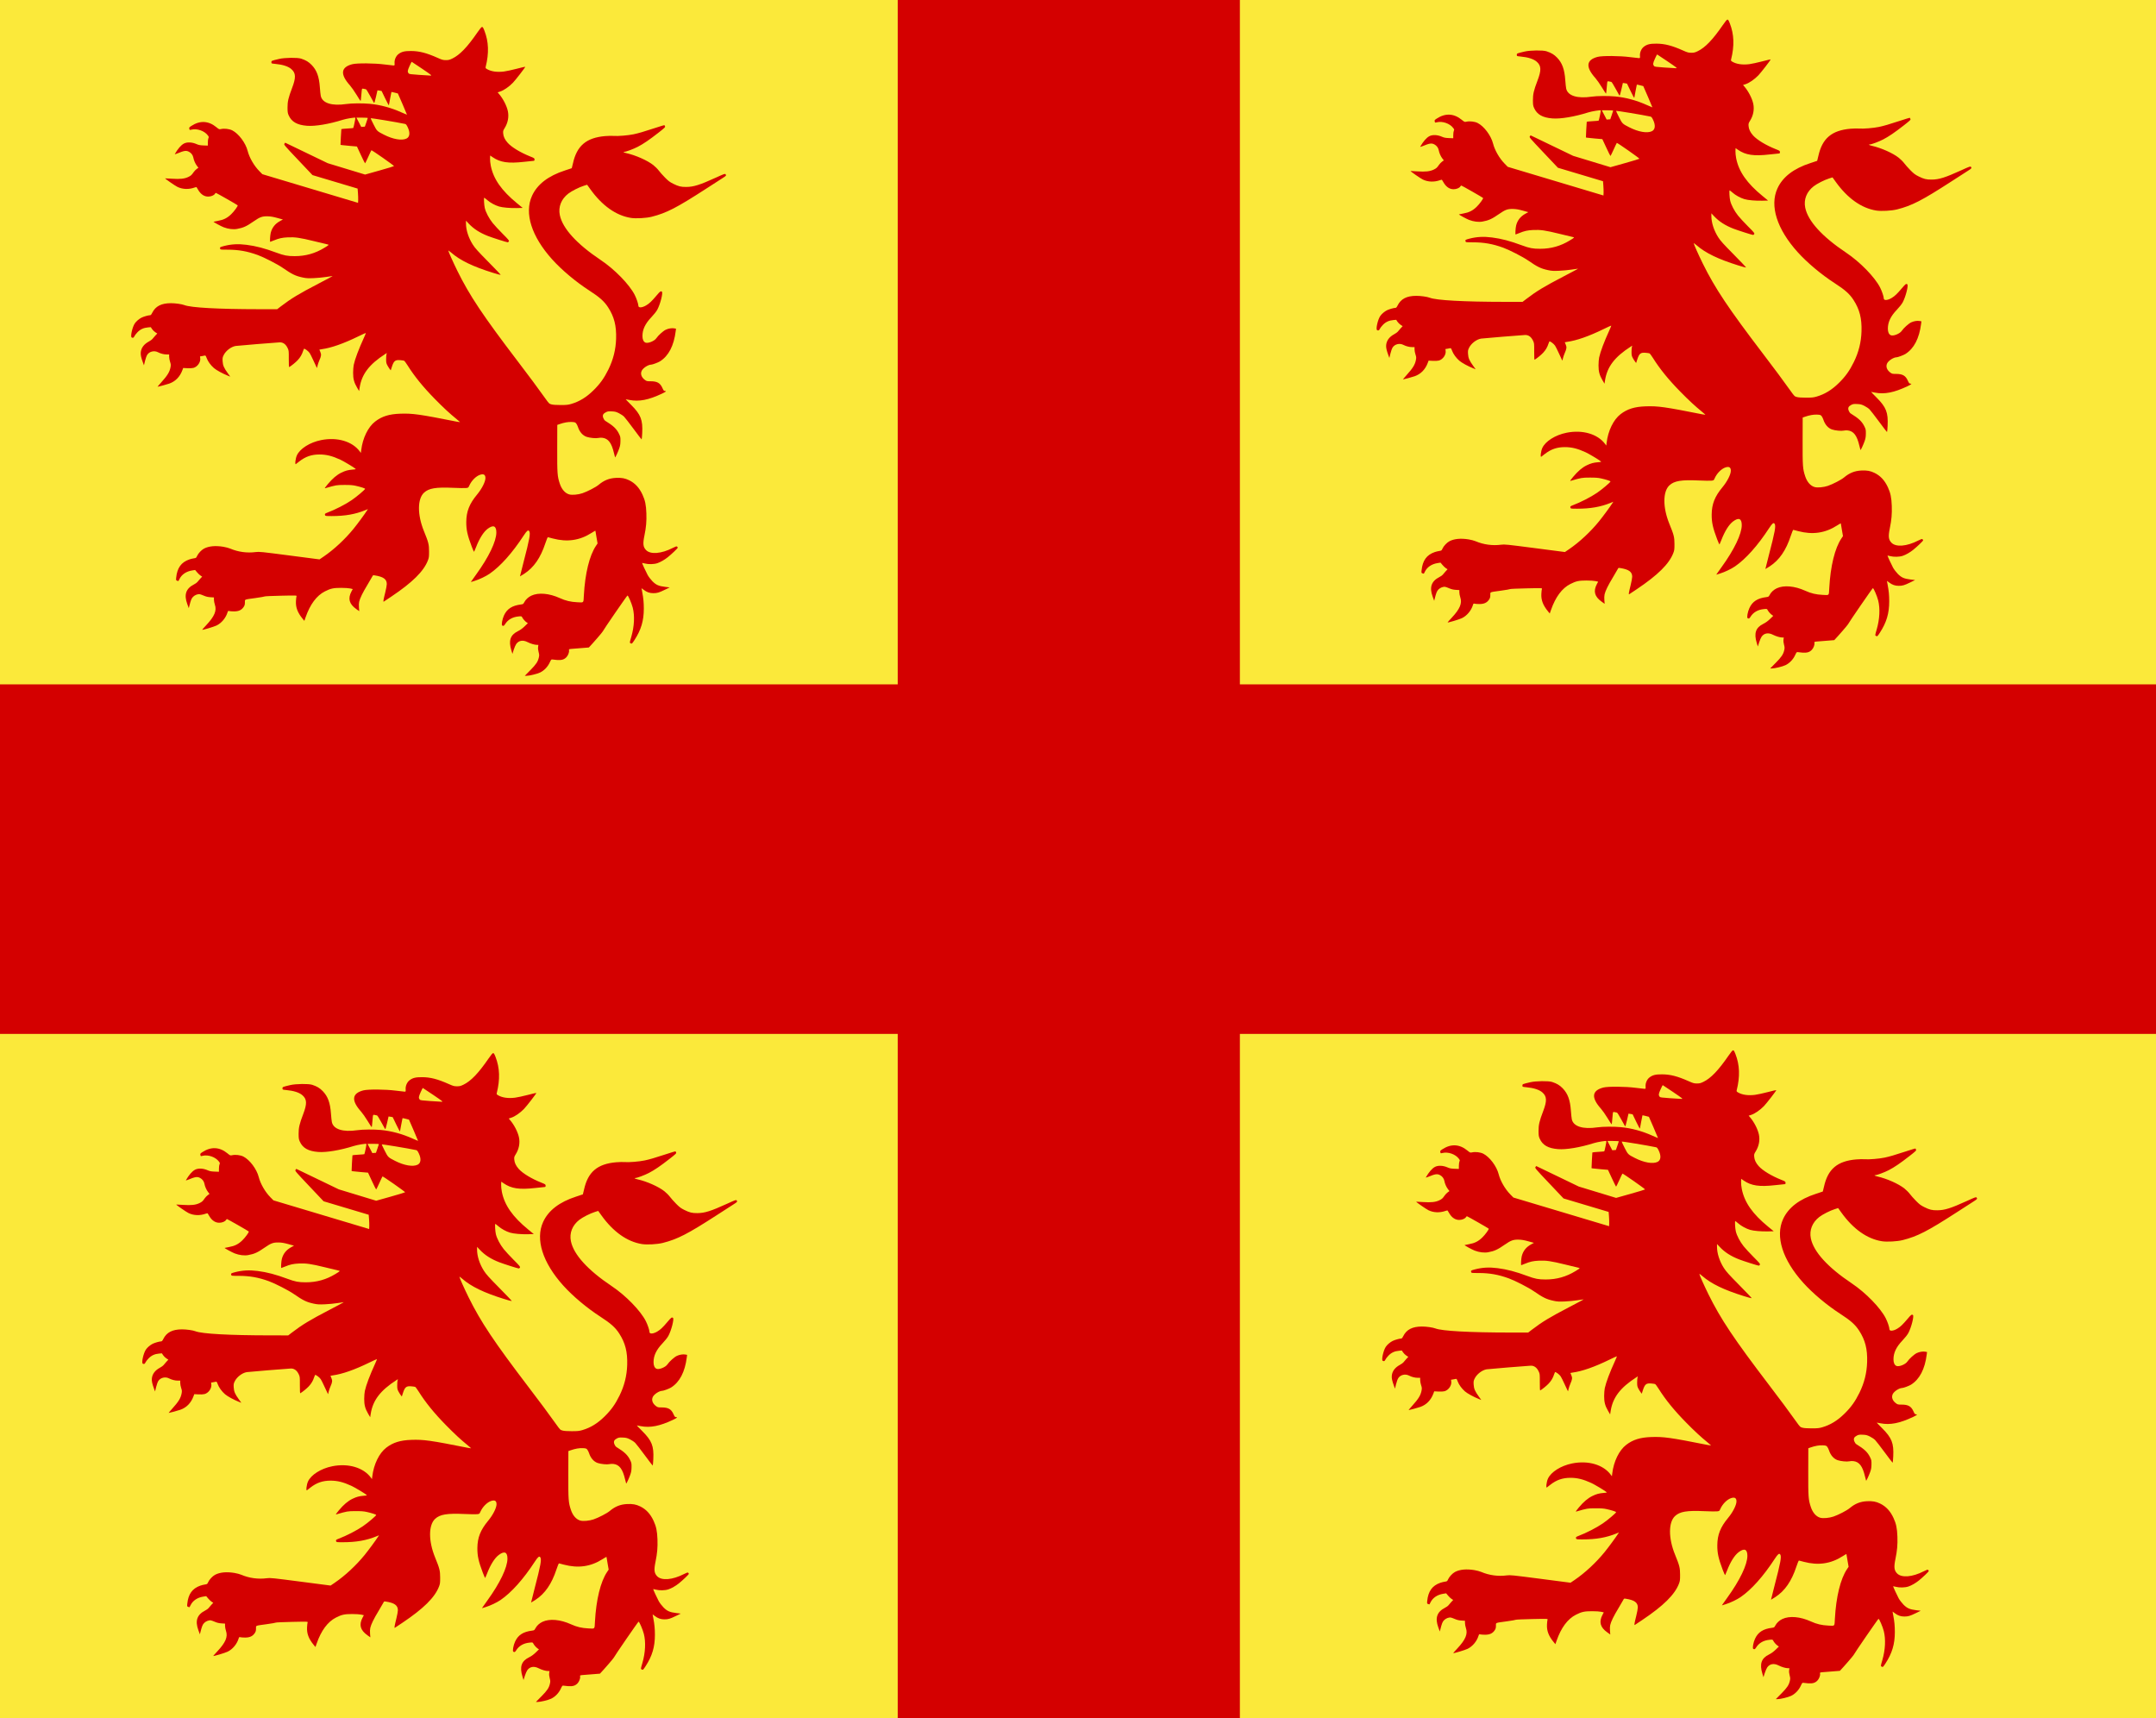
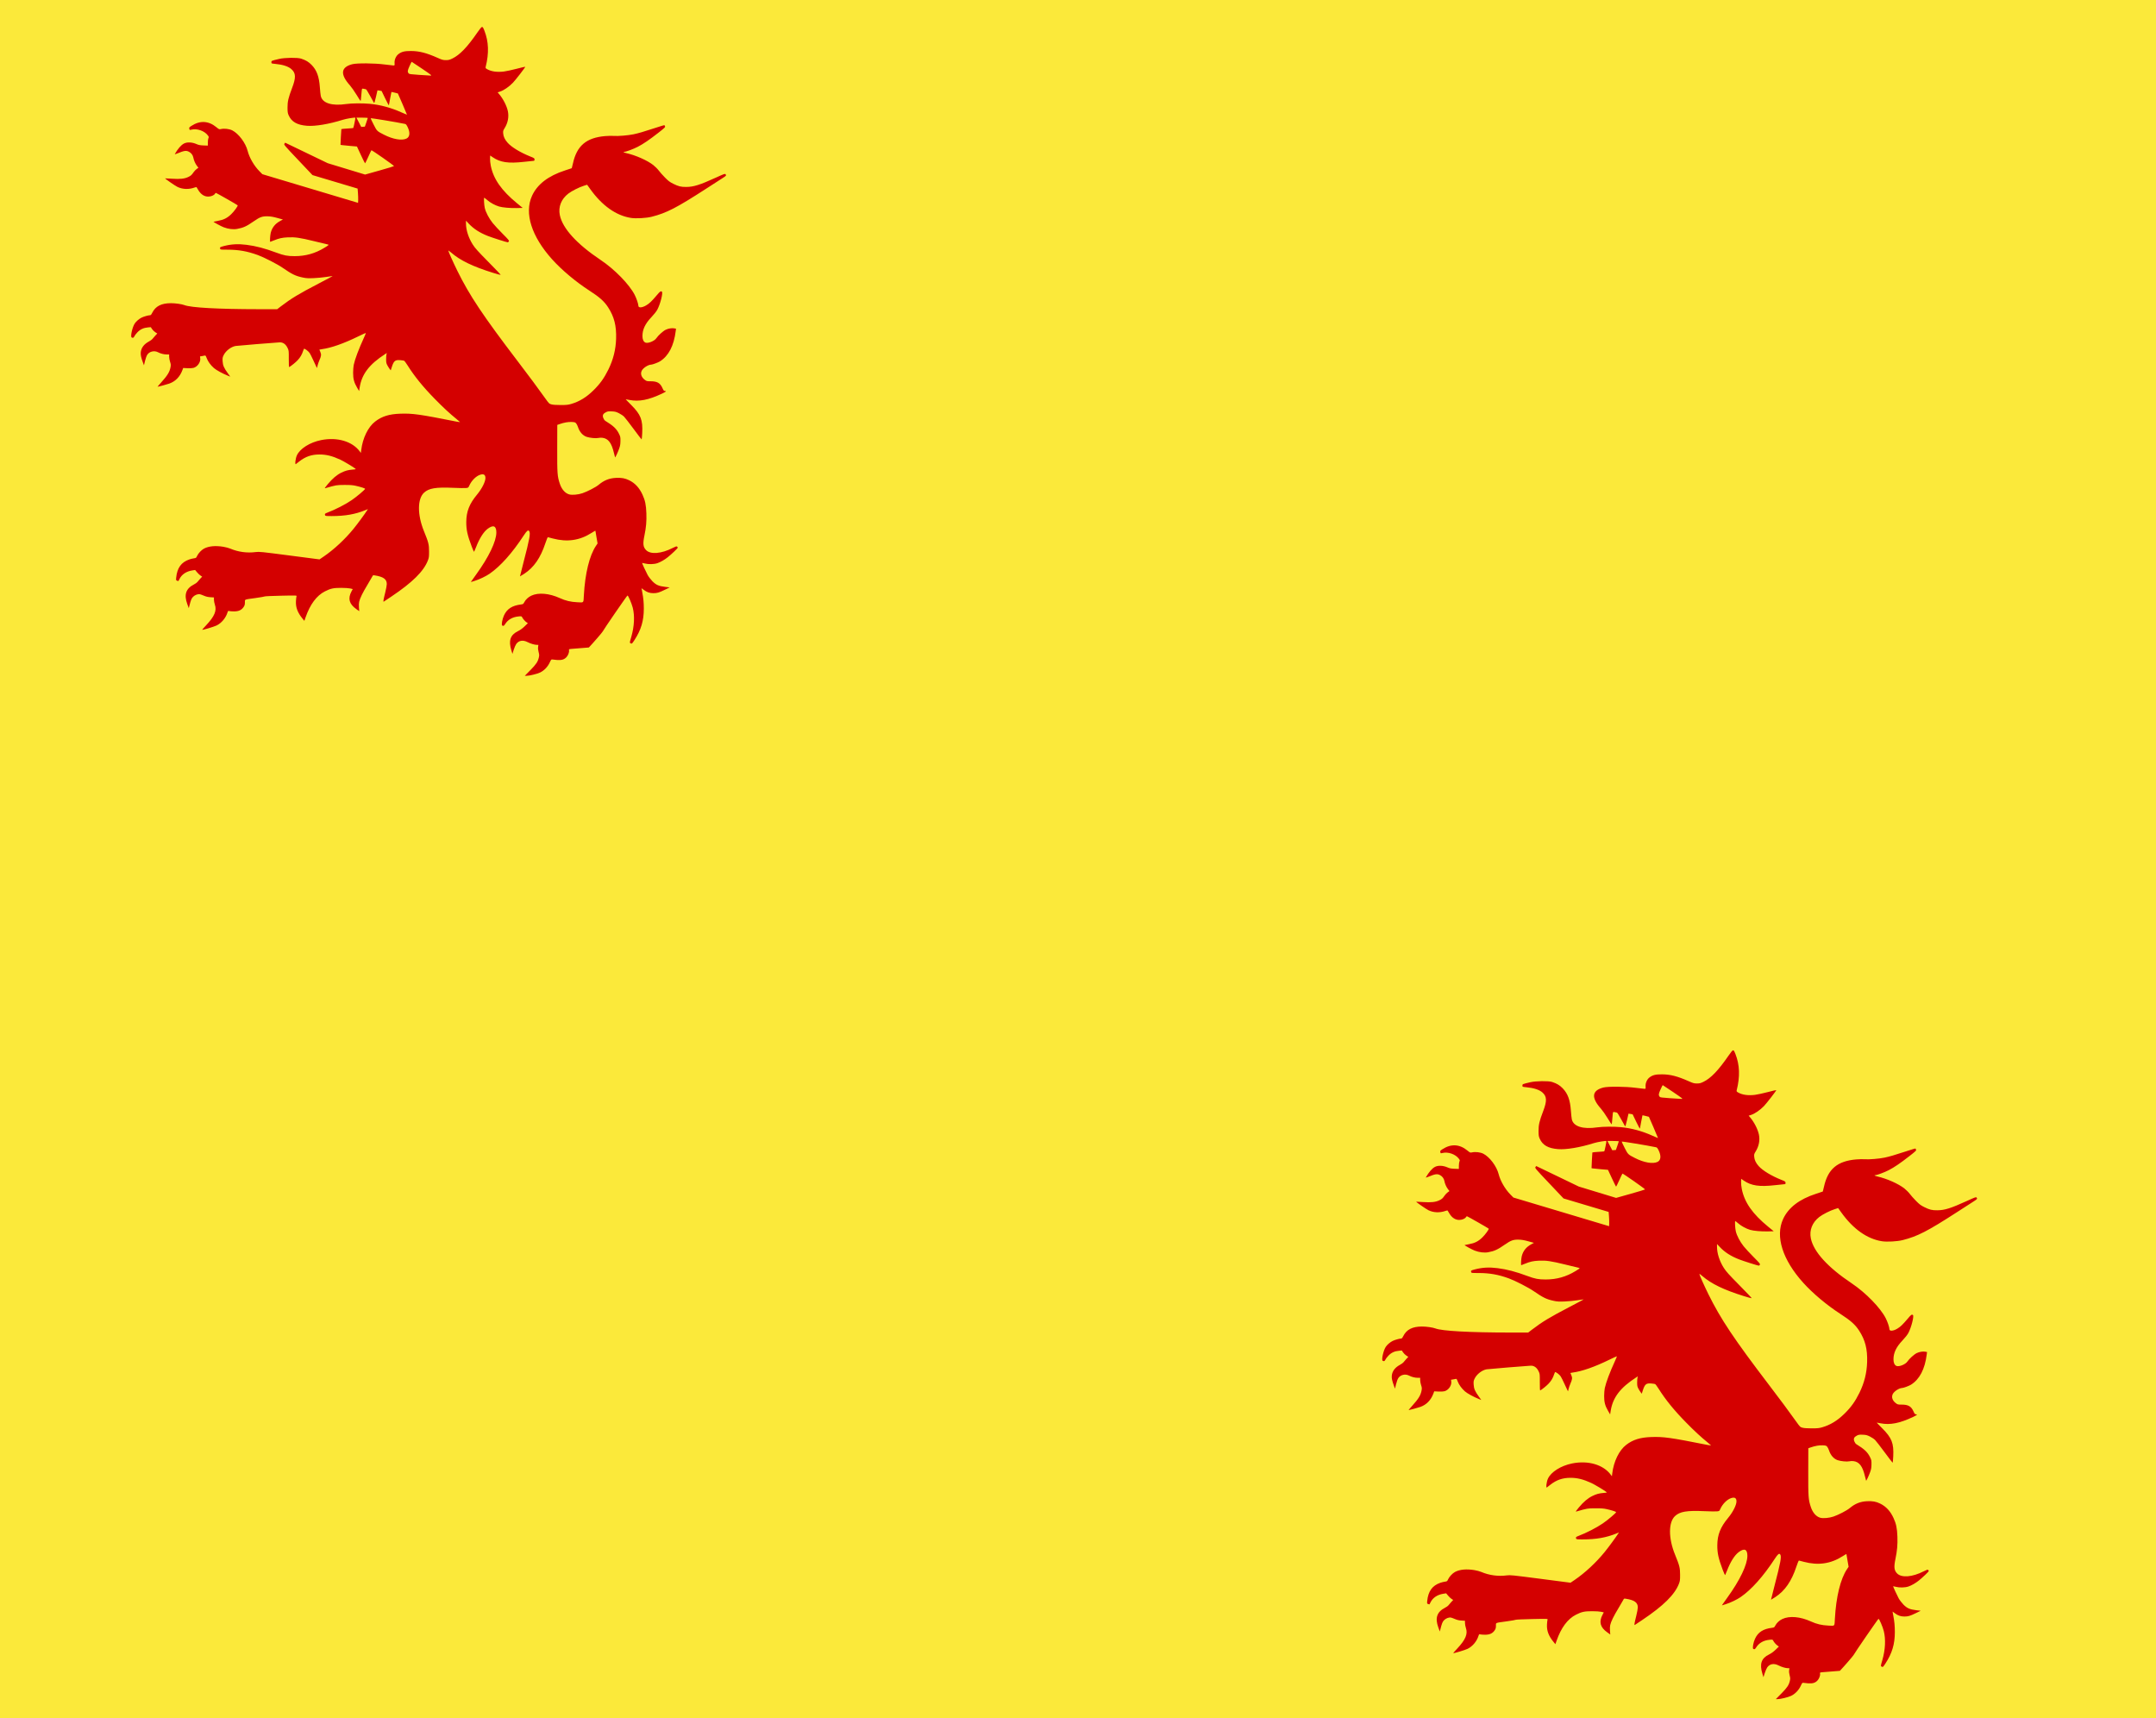
<svg xmlns="http://www.w3.org/2000/svg" xmlns:ns1="http://www.inkscape.org/namespaces/inkscape" xmlns:ns2="http://sodipodi.sourceforge.net/DTD/sodipodi-0.dtd" width="837.143" height="667.143" id="svg13979" version="1.1" ns1:version="0.48.4 r9939" ns2:docname="Nieuw document 56">
  <defs id="defs13981" />
  <ns2:namedview id="base" pagecolor="#ffffff" bordercolor="#666666" borderopacity="1.0" ns1:pageopacity="0.0" ns1:pageshadow="2" ns1:zoom="0.35" ns1:cx="90.714267" ns1:cy="213.57145" ns1:document-units="px" ns1:current-layer="layer1" showgrid="false" fit-margin-top="0" fit-margin-left="0" fit-margin-right="0" fit-margin-bottom="0" ns1:window-width="1600" ns1:window-height="837" ns1:window-x="-8" ns1:window-y="-8" ns1:window-maximized="1" />
  <g ns1:label="Laag 1" ns1:groupmode="layer" id="layer1" transform="translate(198.571,-78.791)">
    <path style="fill:#fbe93a;fill-opacity:1;stroke:none" d="m -198.571,78.791 0,667.143 837.143,0 0,-667.143 z" id="path13412" ns1:connector-curvature="0" />
-     <path style="fill:#d40000;stroke:none" d="m -198.571,344.505 348.571,0 0,-265.714 132.857,0 0,265.714 355.714,0 0,135.714 -355.714,0 0,265.714 -132.857,0 0,-265.714 -348.571,0 z" id="path13414" ns1:connector-curvature="0" />
    <path style="fill:#d40000;fill-opacity:1" d="m 7.37,338.983 c 2.262,-2.303 2.903,-3.266 3.283,-4.933 0.184,-0.809 0.171,-1.111 -0.091,-2.101 -0.201,-0.758 -0.269,-1.435 -0.198,-1.968 l 0.109,-0.812 -0.575,0 c -0.869,0 -2.46,-0.47 -3.632,-1.073 -1.785,-0.919 -3.411,-0.645 -4.395,0.741 -0.267,0.376 -0.707,1.39 -0.979,2.255 l -0.494,1.572 -0.411,-1.344 c -1.167,-3.821 -0.423,-6.001 2.551,-7.469 0.913,-0.451 1.758,-1.062 2.602,-1.882 l 1.25,-1.215 -0.45,-0.3 c -0.6,-0.401 -1.399,-1.292 -1.728,-1.927 -0.266,-0.513 -0.27,-0.514 -1.511,-0.39 -2.325,0.234 -4.076,1.255 -5.165,3.01 -0.427,0.688 -0.657,0.792 -1.109,0.501 -0.368,-0.237 0.02,-2.436 0.687,-3.894 1.172,-2.563 3.157,-3.847 6.605,-4.273 0.829,-0.103 0.911,-0.159 1.3,-0.908 0.53,-1.018 1.564,-1.971 2.732,-2.517 2.749,-1.284 6.928,-0.921 11.072,0.962 2.263,1.028 4.171,1.479 6.788,1.605 2.61,0.125 2.355,0.392 2.519,-2.634 0.462,-8.511 2.176,-15.518 4.716,-19.286 l 0.611,-0.907 -0.417,-2.406 c -0.229,-1.323 -0.419,-2.461 -0.421,-2.528 -0.003,-0.067 -0.677,0.309 -1.5,0.836 -4.596,2.944 -9.476,3.643 -15.072,2.16 -0.929,-0.246 -1.775,-0.469 -1.88,-0.495 -0.104,-0.026 -0.544,1.025 -0.976,2.335 -1.877,5.688 -4.439,9.4 -8.182,11.852 -0.901,0.59 -1.657,1.053 -1.681,1.029 -0.024,-0.024 0.589,-2.46 1.36,-5.413 2.379,-9.102 2.791,-11.365 2.215,-12.168 -0.407,-0.568 -0.899,-0.17 -2.138,1.729 -4.413,6.762 -9.044,11.947 -13.245,14.832 -1.461,1.003 -3.954,2.192 -5.789,2.76 l -1.463,0.453 0.304,-0.474 c 0.167,-0.261 0.96,-1.377 1.76,-2.481 4.892,-6.745 7.824,-12.848 7.824,-16.287 0,-2.579 -1.172,-3.079 -3.366,-1.436 -1.61,1.206 -3.235,3.791 -4.561,7.255 -0.321,0.838 -0.637,1.587 -0.704,1.665 -0.066,0.078 -0.48,-0.809 -0.918,-1.972 -1.697,-4.497 -2.151,-6.558 -2.127,-9.642 0.032,-4.024 1.207,-7 4.172,-10.567 1.876,-2.256 3.265,-4.994 3.265,-6.434 0,-1.291 -0.654,-1.711 -2.012,-1.294 -1.617,0.496 -3.428,2.315 -4.293,4.309 -0.318,0.734 -0.364,0.764 -1.273,0.86 -0.519,0.054 -2.722,0.019 -4.896,-0.078 -6.773,-0.303 -9.482,0.145 -11.365,1.881 -2.611,2.407 -2.622,8.596 -0.025,14.968 1.768,4.338 1.966,5.124 1.973,7.827 0.005,2.113 -0.038,2.443 -0.465,3.542 -1.632,4.205 -6.008,8.527 -14.189,14.014 -1.498,1.005 -2.818,1.883 -2.933,1.953 -0.286,0.173 -0.151,-0.661 0.583,-3.598 0.326,-1.305 0.593,-2.757 0.592,-3.227 -0.002,-1.891 -1.311,-2.834 -4.667,-3.361 -0.659,-0.103 -0.731,-0.073 -0.938,0.391 -0.123,0.277 -0.975,1.736 -1.892,3.244 -1.842,3.026 -2.921,5.23 -3.226,6.586 -0.121,0.537 -0.154,1.441 -0.085,2.282 l 0.115,1.392 -1.159,-0.827 c -2.757,-1.966 -3.328,-4.062 -1.861,-6.833 l 0.494,-0.933 -0.989,-0.23 c -0.56,-0.13 -2.094,-0.23 -3.537,-0.23 -2.987,-1e-4 -4.081,0.239 -6.311,1.378 -3.201,1.635 -5.712,5.01 -7.47,10.042 l -0.484,1.386 -0.626,-0.758 c -2.001,-2.423 -2.77,-4.44 -2.636,-6.91 0.046,-0.856 0.147,-1.706 0.223,-1.889 0.134,-0.323 -0.055,-0.33 -5.993,-0.203 -3.373,0.072 -6.212,0.196 -6.31,0.275 -0.098,0.08 -1.679,0.354 -3.514,0.61 -4.702,0.655 -4.213,0.456 -4.226,1.719 -0.009,0.885 -0.101,1.201 -0.529,1.822 -0.794,1.152 -1.919,1.662 -3.668,1.664 -0.778,0 -1.626,-0.059 -1.884,-0.132 -0.429,-0.122 -0.488,-0.075 -0.678,0.539 -0.676,2.175 -2.349,4.159 -4.286,5.084 -1.077,0.514 -5.547,1.839 -5.547,1.643 0,-0.052 0.705,-0.848 1.567,-1.768 3.219,-3.435 4.154,-5.64 3.37,-7.95 -0.203,-0.599 -0.369,-1.482 -0.369,-1.962 l 0,-0.873 -1.362,-0.084 c -0.953,-0.059 -1.704,-0.232 -2.504,-0.58 -0.628,-0.273 -1.345,-0.535 -1.594,-0.582 -0.78,-0.149 -1.953,0.294 -2.644,1 -0.626,0.638 -0.87,1.252 -1.508,3.785 l -0.158,0.627 -0.588,-1.613 c -1.329,-3.648 -0.524,-5.996 2.608,-7.609 0.576,-0.296 1.161,-0.705 1.3,-0.909 0.14,-0.203 0.619,-0.763 1.066,-1.245 l 0.812,-0.875 -0.607,-0.382 c -0.334,-0.21 -0.951,-0.79 -1.371,-1.288 l -0.765,-0.906 -1.179,0.187 c -2.241,0.356 -4.016,1.555 -4.875,3.294 -0.209,0.423 -0.399,0.792 -0.422,0.819 -0.023,0.027 -0.251,-0.031 -0.507,-0.131 -0.448,-0.174 -0.462,-0.219 -0.36,-1.215 0.382,-3.758 1.952,-5.941 5.056,-7.03 0.508,-0.178 1.325,-0.381 1.816,-0.449 0.837,-0.117 0.912,-0.172 1.218,-0.873 0.447,-1.027 1.735,-2.399 2.739,-2.918 1.862,-0.963 4.427,-1.2 7.486,-0.694 0.9,0.149 2.086,0.463 2.636,0.698 3.103,1.327 6.603,1.801 9.96,1.351 1.317,-0.176 2.143,-0.092 13.074,1.33 l 11.668,1.518 1.597,-1.087 c 4.002,-2.724 8.32,-6.736 11.626,-10.804 1.529,-1.881 4.306,-5.652 5.251,-7.133 l 0.32,-0.5 -0.947,0.39 c -3.887,1.601 -7.915,2.313 -13.09,2.313 -2.347,0 -2.512,-0.023 -2.616,-0.357 -0.155,-0.499 -0.041,-0.621 0.916,-0.984 3.071,-1.163 6.982,-3.17 9.439,-4.844 1.935,-1.318 5.194,-4.072 5.194,-4.39 0,-0.202 -1.665,-0.739 -3.69,-1.19 -1.139,-0.253 -2.182,-0.329 -4.393,-0.318 -3.002,0.015 -3.147,0.04 -7.379,1.264 -0.35,0.101 -0.154,-0.213 0.978,-1.564 1.845,-2.201 3.517,-3.621 5.258,-4.464 1.628,-0.788 2.551,-1.04 4.412,-1.2 1.339,-0.115 1.34,-0.116 0.924,-0.442 -0.851,-0.667 -4.499,-2.842 -5.687,-3.391 -3.174,-1.466 -5.478,-2.039 -8.17,-2.034 -3.058,0.01 -5.389,0.815 -7.819,2.716 -0.58,0.453 -1.163,0.909 -1.296,1.013 -0.451,0.352 -0.168,-2.154 0.38,-3.366 1.195,-2.639 5.051,-5.07 9.437,-5.949 6.189,-1.24 12.07,0.481 14.967,4.38 l 0.449,0.604 0.126,-1.052 c 0.565,-4.71 2.66,-9.012 5.427,-11.143 2.603,-2.005 5.42,-2.887 9.69,-3.034 4.836,-0.166 7.494,0.207 21.962,3.083 0.676,0.134 1.252,0.222 1.279,0.194 0.027,-0.028 -0.526,-0.521 -1.229,-1.097 -2.871,-2.348 -5.147,-4.455 -8.497,-7.867 -4.605,-4.691 -7.962,-8.823 -10.661,-13.124 -0.567,-0.904 -1.164,-1.696 -1.327,-1.761 -0.163,-0.065 -0.826,-0.163 -1.474,-0.219 -1.993,-0.172 -2.519,0.26 -3.306,2.716 l -0.399,1.244 -0.406,-0.52 c -0.223,-0.286 -0.626,-0.926 -0.894,-1.423 -0.418,-0.773 -0.488,-1.109 -0.491,-2.337 -0.002,-0.789 0.06,-1.666 0.138,-1.95 l 0.141,-0.516 -0.58,0.374 c -6.258,4.029 -9.166,7.841 -9.988,13.092 l -0.206,1.319 -0.774,-1.319 c -1.183,-2.018 -1.561,-3.433 -1.549,-5.801 0.005,-1.084 0.114,-2.456 0.24,-3.047 0.488,-2.279 1.948,-6.154 4.045,-10.732 0.401,-0.874 0.698,-1.621 0.661,-1.659 -0.037,-0.038 -1.365,0.565 -2.951,1.34 -5.708,2.789 -10.524,4.477 -14.173,4.967 -0.507,0.068 -0.922,0.144 -0.922,0.168 0,0.024 0.165,0.425 0.368,0.891 0.434,1.002 0.368,1.605 -0.358,3.237 -0.268,0.603 -0.589,1.527 -0.712,2.053 l -0.225,0.956 -0.272,-0.522 c -0.15,-0.287 -0.686,-1.436 -1.193,-2.554 -0.506,-1.118 -1.128,-2.353 -1.382,-2.743 -0.481,-0.741 -2.006,-1.866 -2.214,-1.632 -0.066,0.074 -0.219,0.457 -0.341,0.852 -0.409,1.328 -1.087,2.484 -2.076,3.542 -0.808,0.864 -2.39,2.157 -3.294,2.692 -0.133,0.079 -0.186,-0.859 -0.176,-3.151 0.014,-3.232 0.009,-3.273 -0.482,-4.295 -0.699,-1.452 -1.777,-2.207 -3.07,-2.15 -1.496,0.065 -16.403,1.288 -17.079,1.401 -1.781,0.297 -3.86,1.897 -4.676,3.599 -0.412,0.859 -0.455,1.122 -0.382,2.353 0.095,1.616 0.505,2.565 2.003,4.631 l 0.961,1.326 -0.93,-0.367 c -1.993,-0.788 -4.488,-2.152 -5.41,-2.957 -1.27,-1.109 -2.358,-2.609 -2.832,-3.902 -0.328,-0.894 -0.436,-1.031 -0.752,-0.95 -0.203,0.052 -0.697,0.147 -1.097,0.212 l -0.727,0.118 0.092,0.699 c 0.2,1.518 -1.061,3.321 -2.624,3.754 -0.449,0.124 -1.415,0.175 -2.377,0.124 l -1.62,-0.085 -0.305,0.826 c -0.959,2.595 -2.71,4.39 -5.108,5.234 -0.936,0.33 -4.261,1.238 -4.531,1.238 -0.065,0 0.542,-0.731 1.35,-1.625 2.504,-2.77 3.345,-4.144 3.685,-6.021 0.151,-0.832 0.123,-1.136 -0.185,-2.044 -0.199,-0.587 -0.362,-1.47 -0.362,-1.963 l 0,-0.895 -0.922,0 c -1.093,0 -2.395,-0.333 -3.419,-0.867 -1.446,-0.754 -3.322,-0.306 -4.167,0.996 -0.247,0.381 -0.634,1.456 -0.859,2.389 l -0.409,1.696 -0.369,-1.001 c -0.736,-1.994 -0.969,-3.069 -0.872,-4.027 0.178,-1.763 1.23,-3.169 3.147,-4.206 0.608,-0.329 1.221,-0.766 1.361,-0.97 0.141,-0.204 0.626,-0.771 1.078,-1.258 l 0.823,-0.887 -0.769,-0.497 c -0.423,-0.274 -0.987,-0.827 -1.254,-1.229 l -0.485,-0.732 -1.066,0.089 c -1.728,0.145 -3.007,0.733 -4.128,1.899 -0.537,0.559 -1.08,1.272 -1.207,1.585 -0.229,0.565 -0.585,0.704 -1.042,0.408 -0.54,-0.349 0.287,-4.027 1.222,-5.429 0.542,-0.814 1.692,-1.796 2.658,-2.271 0.84,-0.412 2.634,-0.922 3.246,-0.922 0.303,0 0.507,-0.217 0.848,-0.903 1.29,-2.598 3.538,-3.76 7.288,-3.768 1.727,0 4.203,0.347 5.213,0.739 2.582,1.002 13.116,1.581 28.979,1.596 l 7.045,0.01 1.476,-1.133 c 3.892,-2.987 7.114,-4.935 14.478,-8.755 3.189,-1.654 5.71,-3.01 5.603,-3.013 -0.107,0 -1.214,0.158 -2.46,0.357 -1.246,0.199 -3.451,0.409 -4.9,0.468 -2.237,0.09 -2.888,0.051 -4.305,-0.253 -2.79,-0.6 -4.109,-1.24 -7.765,-3.769 -2.025,-1.4 -7.171,-4.042 -9.603,-4.93 -4.064,-1.484 -7.494,-2.095 -11.757,-2.095 -2.762,0 -2.814,-0.01 -2.915,-0.4 -0.14,-0.545 -0.032,-0.62 1.474,-1.012 2.863,-0.747 5.532,-0.892 8.79,-0.477 3.647,0.464 7.043,1.356 11.58,3.041 2.994,1.112 4.283,1.358 7.121,1.358 4.223,0 7.963,-1.053 11.55,-3.252 1.834,-1.124 1.873,-1.168 1.162,-1.313 -0.324,-0.066 -2.684,-0.634 -5.244,-1.262 -5.431,-1.332 -7.336,-1.608 -10.161,-1.472 -2.197,0.106 -3.362,0.365 -5.428,1.209 -0.718,0.293 -1.339,0.533 -1.38,0.533 -0.19,0 -0.046,-2.548 0.198,-3.502 0.52,-2.037 1.705,-3.523 3.655,-4.583 l 1.072,-0.583 -2.192,-0.606 c -1.63,-0.45 -2.597,-0.613 -3.773,-0.636 -2.076,-0.04 -2.984,0.288 -5.345,1.931 -2.815,1.958 -4.047,2.522 -6.486,2.967 -1.503,0.274 -3.444,0.034 -5.212,-0.645 -1.037,-0.398 -4.031,-2.033 -3.921,-2.142 0.031,-0.031 0.801,-0.186 1.711,-0.346 2.186,-0.384 3.594,-1.087 5.123,-2.558 1.183,-1.139 2.688,-3.206 2.526,-3.471 -0.104,-0.172 -8.258,-4.826 -8.454,-4.826 -0.082,0 -0.248,0.16 -0.367,0.354 -0.375,0.613 -1.514,1.08 -2.636,1.08 -1.443,0 -2.68,-0.766 -3.67,-2.273 -0.401,-0.609 -0.757,-1.197 -0.793,-1.307 -0.046,-0.14 -0.272,-0.124 -0.765,0.054 -2.263,0.814 -4.683,0.734 -6.674,-0.222 -0.935,-0.449 -4.933,-3.22 -4.797,-3.325 0.029,-0.023 1.238,0.041 2.685,0.141 3.076,0.212 4.845,0.022 6.29,-0.675 1.04,-0.502 1.302,-0.737 2.069,-1.853 0.29,-0.422 0.83,-0.987 1.2,-1.255 l 0.673,-0.488 -0.56,-0.717 c -0.638,-0.816 -1.234,-2.174 -1.417,-3.226 -0.162,-0.928 -0.805,-1.794 -1.666,-2.242 -1.127,-0.587 -1.826,-0.483 -4.708,0.698 -0.583,0.239 -0.885,0.298 -0.803,0.157 1.183,-2.05 2.402,-3.453 3.516,-4.048 1.228,-0.656 3.161,-0.573 4.931,0.211 0.799,0.354 1.386,0.466 2.691,0.514 l 1.669,0.062 0.01,-1.261 c 0,-0.694 0.11,-1.448 0.232,-1.676 0.195,-0.364 0.165,-0.49 -0.245,-1.039 -1.302,-1.741 -4.14,-2.741 -6.317,-2.226 -0.809,0.191 -0.736,0.222 -0.882,-0.371 -0.102,-0.413 -0.012,-0.533 0.789,-1.057 3.362,-2.201 6.68,-2.031 9.751,0.499 1.009,0.831 1.085,0.862 1.757,0.709 1.307,-0.296 3.247,-0.072 4.39,0.508 2.478,1.258 5.198,4.886 5.977,7.974 0.662,2.623 2.485,5.772 4.56,7.876 l 1.149,1.165 18.581,5.564 18.58,5.564 0.046,-1.083 c 0.025,-0.596 -0.014,-1.842 -0.088,-2.769 l -0.134,-1.687 -8.757,-2.618 -8.757,-2.618 -5.588,-5.904 c -5.457,-5.765 -5.581,-5.913 -5.303,-6.29 l 0.285,-0.386 1.936,0.93 c 1.065,0.512 4.783,2.303 8.262,3.981 l 6.325,3.05 7.249,2.205 7.249,2.205 5.622,-1.582 c 3.092,-0.87 5.622,-1.636 5.622,-1.703 0,-0.241 -8.652,-6.298 -8.787,-6.152 -0.076,0.083 -0.637,1.26 -1.245,2.615 -0.609,1.355 -1.157,2.465 -1.217,2.465 -0.061,0 -0.795,-1.472 -1.631,-3.271 l -1.521,-3.271 -2.77,-0.234 c -1.524,-0.129 -2.959,-0.274 -3.189,-0.323 l -0.418,-0.089 0.128,-2.993 c 0.07,-1.646 0.157,-3.042 0.193,-3.101 0.036,-0.059 1.074,-0.165 2.307,-0.235 1.233,-0.07 2.275,-0.161 2.315,-0.201 0.143,-0.146 0.913,-3.895 0.82,-3.99 -0.182,-0.186 -3.464,0.353 -4.895,0.803 -5.329,1.676 -10.694,2.575 -13.883,2.325 -3.829,-0.3 -5.99,-1.531 -7.109,-4.05 -0.383,-0.862 -0.444,-1.26 -0.455,-2.967 -0.015,-2.385 0.33,-3.876 1.767,-7.639 1.544,-4.043 1.489,-5.77 -0.236,-7.319 -1.222,-1.097 -3.375,-1.793 -6.426,-2.076 -1.35,-0.125 -1.362,-0.131 -1.362,-0.636 0,-0.569 -0.02,-0.56 3.051,-1.286 2.126,-0.503 7.075,-0.563 8.477,-0.103 1.853,0.608 2.953,1.269 4.11,2.47 1.984,2.06 2.881,4.518 3.177,8.703 0.098,1.38 0.257,2.873 0.354,3.316 0.611,2.798 4.299,3.964 9.91,3.135 2.063,-0.305 6.4,-0.343 9.136,-0.081 4.151,0.398 8.378,1.551 12.398,3.381 1.094,0.498 2.009,0.885 2.033,0.861 0.024,-0.024 -0.763,-1.893 -1.749,-4.152 l -1.793,-4.108 -1.223,-0.315 c -0.673,-0.173 -1.248,-0.289 -1.279,-0.257 -0.031,0.032 -0.251,1.137 -0.488,2.455 -0.237,1.319 -0.459,2.518 -0.493,2.666 -0.034,0.148 -0.677,-1.022 -1.429,-2.599 -0.752,-1.577 -1.383,-2.888 -1.402,-2.912 -0.019,-0.024 -0.389,-0.093 -0.821,-0.154 l -0.786,-0.11 -0.587,2.559 c -0.461,2.01 -0.628,2.5 -0.781,2.286 -0.107,-0.15 -0.788,-1.373 -1.513,-2.718 -0.725,-1.345 -1.436,-2.481 -1.581,-2.526 -0.145,-0.044 -0.549,-0.132 -0.898,-0.195 -0.626,-0.113 -0.635,-0.105 -0.737,0.573 -0.057,0.378 -0.158,1.474 -0.225,2.435 -0.067,0.961 -0.17,1.746 -0.229,1.744 -0.059,0 -0.78,-1.106 -1.601,-2.454 -0.821,-1.347 -1.95,-2.958 -2.507,-3.58 -3.897,-4.346 -3.604,-7.094 0.878,-8.255 1.824,-0.472 8.631,-0.417 12.56,0.103 1.615,0.213 3.157,0.388 3.426,0.388 0.484,0 0.489,-0.011 0.429,-0.994 -0.075,-1.237 0.551,-2.673 1.481,-3.397 1.223,-0.951 2.381,-1.242 4.905,-1.23 3.234,0.015 6.057,0.745 10.409,2.691 1.657,0.741 2.042,0.846 3.127,0.85 1.059,0 1.425,-0.087 2.548,-0.632 2.87,-1.393 5.805,-4.452 9.693,-10.105 1.024,-1.488 1.584,-2.151 1.82,-2.151 0.262,0 0.471,0.333 0.903,1.439 1.674,4.279 1.831,8.746 0.495,14.085 -0.1,0.398 -0.03,0.52 0.468,0.82 1.599,0.962 3.937,1.303 6.629,0.966 0.91,-0.114 3.144,-0.597 4.964,-1.073 1.82,-0.476 3.309,-0.823 3.309,-0.77 0,0.28 -3.733,5.111 -4.809,6.224 -1.481,1.532 -3.528,2.942 -4.918,3.388 l -0.997,0.32 0.52,0.604 c 1.591,1.849 3.026,4.638 3.456,6.716 0.458,2.215 0.006,4.551 -1.275,6.594 -0.562,0.897 -0.617,1.093 -0.553,1.995 0.09,1.276 0.652,2.453 1.761,3.691 1.534,1.712 4.971,3.792 8.747,5.293 1.568,0.623 1.669,0.695 1.669,1.177 0,0.471 -0.057,0.517 -0.703,0.559 -0.387,0.025 -1.889,0.18 -3.338,0.345 -6.137,0.697 -9.264,0.235 -12.234,-1.808 l -0.944,-0.649 -0.052,1.148 c -0.029,0.643 0.096,1.886 0.285,2.828 1.034,5.162 4.173,9.645 10.225,14.599 l 2.168,1.775 -2.272,0.056 c -2.582,0.064 -5.573,-0.2 -6.928,-0.61 -1.572,-0.476 -3.379,-1.463 -4.556,-2.488 -0.622,-0.541 -1.16,-0.954 -1.196,-0.918 -0.185,0.188 -0.027,2.939 0.229,3.999 0.412,1.705 1.615,3.997 3.039,5.787 0.666,0.838 2.404,2.719 3.862,4.181 2.379,2.385 2.629,2.693 2.439,3.002 -0.116,0.19 -0.314,0.345 -0.439,0.345 -0.375,0 -5.933,-1.773 -7.637,-2.437 -3.225,-1.256 -5.605,-2.793 -7.556,-4.88 l -1.01,-1.081 0,1.07 c 0,2.555 0.997,5.637 2.667,8.241 0.886,1.382 1.968,2.584 6,6.662 2.705,2.737 4.874,5.021 4.82,5.077 -0.054,0.056 -1.431,-0.315 -3.059,-0.824 -7.793,-2.434 -12.639,-4.774 -16.109,-7.776 -0.644,-0.557 -1.17,-0.934 -1.17,-0.836 0,0.361 1.854,4.516 3.524,7.899 4.763,9.643 9.926,17.37 23.577,35.282 4.521,5.933 7.259,9.62 10.433,14.054 1.582,2.21 1.617,2.244 2.548,2.488 0.604,0.158 1.894,0.245 3.579,0.241 2.202,0 2.866,-0.073 4.038,-0.414 3.18,-0.925 5.897,-2.583 8.622,-5.26 2.587,-2.542 4.177,-4.758 5.834,-8.128 1.889,-3.843 2.856,-7.709 2.988,-11.938 0.156,-5.034 -0.732,-8.525 -3.104,-12.197 -1.498,-2.319 -3.318,-3.942 -7.306,-6.513 -5.183,-3.342 -10.701,-7.973 -14.414,-12.095 -8.021,-8.905 -10.891,-17.956 -7.824,-24.678 2.039,-4.47 6.287,-7.74 12.799,-9.852 1.421,-0.461 2.607,-0.856 2.636,-0.878 0.029,-0.022 0.238,-0.877 0.464,-1.9 1.511,-6.824 5.191,-9.936 12.485,-10.562 1.16,-0.1 2.662,-0.131 3.338,-0.07 1.577,0.143 5.589,-0.186 7.685,-0.629 1.993,-0.422 3.735,-0.931 8.366,-2.445 1.967,-0.643 3.597,-1.144 3.622,-1.113 0.025,0.031 0.132,0.225 0.237,0.432 0.175,0.345 -0.035,0.553 -2.536,2.509 -3.521,2.755 -5.882,4.362 -8.038,5.475 -1.718,0.886 -4.567,1.946 -5.233,1.946 -0.65,0 -0.167,0.297 0.853,0.526 3.588,0.803 8.137,2.824 10.418,4.629 0.725,0.573 1.674,1.524 2.108,2.111 0.435,0.588 1.514,1.803 2.398,2.701 1.352,1.373 1.868,1.761 3.25,2.447 2.048,1.016 2.956,1.236 5.034,1.225 2.861,-0.016 5.261,-0.772 11.539,-3.635 3.26,-1.487 3.525,-1.578 3.736,-1.283 0.329,0.459 0.236,0.586 -1.018,1.385 -0.622,0.396 -3.622,2.331 -6.666,4.298 -11.349,7.336 -15.247,9.341 -20.996,10.804 -2.129,0.542 -6.143,0.763 -8.118,0.447 -5.734,-0.916 -11.134,-4.741 -15.726,-11.138 l -1.245,-1.735 -1.292,0.406 c -1.842,0.58 -4.705,2.027 -6.018,3.041 -2.744,2.121 -3.94,5.15 -3.289,8.327 1.061,5.174 6.544,11.205 15.853,17.435 5.452,3.648 11.163,9.508 13.23,13.575 0.714,1.404 1.421,3.504 1.421,4.219 0,0.876 1.496,0.775 3.108,-0.211 1.213,-0.741 2.062,-1.555 3.951,-3.784 1.404,-1.657 1.594,-1.794 2.064,-1.491 0.534,0.345 -0.633,4.918 -1.799,7.044 -0.365,0.665 -1.322,1.872 -2.281,2.874 -2.386,2.494 -3.463,4.762 -3.462,7.29 0,1.284 0.365,2.146 1.07,2.531 0.938,0.512 3.587,-0.523 4.356,-1.702 0.677,-1.036 2.645,-2.804 3.641,-3.268 1.051,-0.491 2.377,-0.698 3.318,-0.518 l 0.646,0.124 -0.118,0.93 c -0.727,5.734 -2.758,9.636 -6.115,11.753 -0.705,0.445 -2.937,1.276 -3.426,1.276 -1.132,0 -3.094,1.26 -3.641,2.339 -0.606,1.196 -0.151,2.561 1.19,3.567 0.676,0.507 0.835,0.546 2.211,0.546 2.594,0 3.748,0.657 4.627,2.635 0.421,0.947 0.573,1.129 0.94,1.129 0.779,0 0.469,0.291 -1.1,1.035 -5.206,2.466 -8.911,3.188 -12.635,2.461 -0.757,-0.148 -1.416,-0.269 -1.463,-0.269 -0.047,0 0.911,0.996 2.129,2.214 3.724,3.722 4.529,5.779 4.276,10.916 -0.067,1.356 -0.172,2.462 -0.234,2.459 -0.062,0 -1.456,-1.825 -3.099,-4.049 -1.643,-2.224 -3.303,-4.367 -3.69,-4.763 -0.387,-0.396 -1.291,-1.01 -2.01,-1.364 -1.122,-0.553 -1.52,-0.654 -2.811,-0.71 -1.306,-0.057 -1.608,-0.011 -2.295,0.35 -1.097,0.577 -1.36,1.183 -0.967,2.233 0.17,0.455 0.498,0.92 0.764,1.083 3.148,1.931 4.389,3.109 5.346,5.074 0.52,1.067 0.564,1.293 0.544,2.778 -0.018,1.278 -0.124,1.899 -0.505,2.961 -0.508,1.415 -1.474,3.486 -1.576,3.379 -0.033,-0.035 -0.22,-0.749 -0.414,-1.588 -0.944,-4.062 -2.228,-5.758 -4.566,-6.028 -0.452,-0.052 -1.157,-0.016 -1.567,0.08 -0.893,0.21 -3.258,-0.02 -4.507,-0.439 -1.494,-0.501 -2.738,-1.911 -3.349,-3.794 -0.17,-0.524 -0.49,-1.167 -0.711,-1.429 -0.357,-0.424 -0.553,-0.485 -1.734,-0.546 -1.344,-0.069 -2.971,0.218 -4.741,0.837 l -0.851,0.298 -0.025,9.052 c -0.027,9.821 0.051,10.9 0.997,13.753 0.739,2.228 2.069,3.741 3.681,4.187 1.115,0.309 3.486,0.094 5.116,-0.463 1.977,-0.676 5.212,-2.355 6.296,-3.267 2.075,-1.746 4.124,-2.566 6.722,-2.692 2.159,-0.105 3.494,0.135 5.095,0.914 2.299,1.119 3.957,2.902 5.206,5.601 1.025,2.214 1.396,3.999 1.507,7.253 0.106,3.114 -0.095,5.416 -0.751,8.592 -0.665,3.218 -0.53,4.466 0.615,5.66 1.718,1.792 5.937,1.458 10.385,-0.823 1.132,-0.581 1.48,-0.689 1.677,-0.522 0.137,0.116 0.249,0.313 0.249,0.438 0,0.227 -2.364,2.482 -3.865,3.688 -1.238,0.994 -2.797,1.89 -4.018,2.308 -1.337,0.458 -3.484,0.508 -4.943,0.116 -0.531,-0.143 -0.983,-0.242 -1.004,-0.22 -0.075,0.076 1.488,3.493 2.147,4.695 0.368,0.67 1.196,1.758 1.841,2.416 1.413,1.441 2.443,1.897 4.989,2.204 l 1.736,0.21 -1.911,0.929 c -2.279,1.108 -2.951,1.305 -4.459,1.308 -1.4,0 -2.529,-0.391 -3.689,-1.287 -0.484,-0.374 -0.88,-0.66 -0.88,-0.637 1e-5,0.023 0.122,0.687 0.271,1.476 0.465,2.456 0.616,4.04 0.619,6.453 0.005,4.702 -1.062,8.277 -3.647,12.223 -0.921,1.407 -0.98,1.46 -1.4,1.264 -0.499,-0.232 -0.503,-0.175 0.189,-2.553 1.162,-3.996 1.37,-8.137 0.567,-11.293 -0.428,-1.682 -1.751,-4.75 -2.048,-4.75 -0.172,0 -9.427,13.446 -9.641,14.008 -0.115,0.302 -3.728,4.474 -5.354,6.183 -0.013,0.014 -1.289,0.116 -2.835,0.227 -1.546,0.111 -3.291,0.249 -3.876,0.306 -1.061,0.103 -1.065,0.105 -0.989,0.632 0.104,0.726 -0.403,1.994 -1.061,2.65 -0.89,0.888 -1.823,1.156 -3.606,1.035 -0.845,-0.057 -1.694,-0.148 -1.888,-0.201 -0.295,-0.081 -0.449,0.113 -0.954,1.2 -0.772,1.66 -2.155,3.1 -3.702,3.853 -1.154,0.562 -4.183,1.298 -5.341,1.298 l -0.629,0 2.157,-2.196 z m -48.104,-206.395 c 1.304,-0.634 1.478,-2.313 0.458,-4.426 -0.44,-0.911 -0.659,-1.178 -1.036,-1.257 -3.346,-0.705 -13.203,-2.33 -13.332,-2.198 -0.035,0.036 0.471,1.118 1.124,2.405 1.311,2.583 1.312,2.584 4.001,3.96 3.535,1.808 6.966,2.4 8.785,1.516 z m -15.607,-6.236 c 0.308,-0.887 0.565,-1.674 0.571,-1.748 0.006,-0.074 -0.982,-0.135 -2.197,-0.135 l -2.208,0 0.934,1.798 0.934,1.798 0.703,-0.051 0.703,-0.051 0.56,-1.613 z m 21.667,-20.882 c -2.174,-1.479 -3.994,-2.688 -4.045,-2.689 -0.05,-10e-5 -0.435,0.764 -0.855,1.698 -0.772,1.717 -0.825,2.163 -0.336,2.819 0.19,0.255 0.848,0.346 4.005,0.558 2.078,0.14 4.094,0.265 4.48,0.278 0.663,0.023 0.477,-0.13 -3.25,-2.664 z" id="path13394-8" ns1:connector-curvature="0" />
-     <path style="fill:#d40000;fill-opacity:1" d="m 490.942,336.126 c 2.262,-2.303 2.903,-3.266 3.283,-4.933 0.184,-0.809 0.171,-1.111 -0.091,-2.101 -0.201,-0.758 -0.269,-1.435 -0.198,-1.968 l 0.109,-0.812 -0.575,0 c -0.869,0 -2.46,-0.47 -3.632,-1.073 -1.785,-0.919 -3.411,-0.645 -4.395,0.741 -0.267,0.376 -0.707,1.39 -0.979,2.255 l -0.494,1.572 -0.411,-1.344 c -1.167,-3.821 -0.423,-6.001 2.551,-7.469 0.913,-0.451 1.758,-1.062 2.602,-1.882 l 1.25,-1.215 -0.45,-0.3 c -0.6,-0.401 -1.399,-1.292 -1.728,-1.927 -0.266,-0.513 -0.27,-0.514 -1.511,-0.39 -2.325,0.234 -4.076,1.255 -5.165,3.01 -0.427,0.688 -0.657,0.792 -1.109,0.501 -0.368,-0.237 0.02,-2.436 0.687,-3.894 1.172,-2.563 3.157,-3.847 6.605,-4.273 0.829,-0.103 0.911,-0.159 1.3,-0.908 0.53,-1.018 1.564,-1.971 2.732,-2.517 2.749,-1.284 6.928,-0.921 11.072,0.962 2.263,1.028 4.171,1.479 6.788,1.605 2.61,0.125 2.355,0.392 2.519,-2.634 0.462,-8.511 2.176,-15.518 4.716,-19.286 l 0.611,-0.907 -0.417,-2.406 c -0.229,-1.323 -0.419,-2.461 -0.421,-2.528 -0.003,-0.067 -0.677,0.309 -1.5,0.836 -4.596,2.944 -9.476,3.643 -15.072,2.16 -0.929,-0.246 -1.775,-0.469 -1.88,-0.495 -0.104,-0.026 -0.544,1.025 -0.976,2.335 -1.877,5.688 -4.439,9.4 -8.182,11.852 -0.901,0.59 -1.657,1.053 -1.681,1.029 -0.024,-0.024 0.589,-2.46 1.36,-5.413 2.379,-9.102 2.791,-11.365 2.215,-12.168 -0.407,-0.568 -0.899,-0.17 -2.138,1.729 -4.413,6.762 -9.044,11.947 -13.245,14.832 -1.461,1.003 -3.954,2.192 -5.789,2.76 l -1.463,0.453 0.304,-0.474 c 0.167,-0.261 0.96,-1.377 1.76,-2.481 4.892,-6.745 7.824,-12.848 7.824,-16.287 0,-2.579 -1.172,-3.079 -3.366,-1.436 -1.61,1.206 -3.235,3.791 -4.561,7.255 -0.321,0.838 -0.637,1.587 -0.704,1.665 -0.066,0.078 -0.48,-0.809 -0.918,-1.972 -1.697,-4.497 -2.151,-6.558 -2.127,-9.642 0.032,-4.024 1.207,-7 4.172,-10.567 1.876,-2.256 3.265,-4.994 3.265,-6.434 0,-1.291 -0.654,-1.711 -2.012,-1.294 -1.617,0.496 -3.428,2.315 -4.293,4.309 -0.318,0.734 -0.364,0.764 -1.273,0.86 -0.519,0.054 -2.722,0.019 -4.896,-0.078 -6.773,-0.303 -9.482,0.145 -11.365,1.881 -2.611,2.407 -2.622,8.596 -0.025,14.968 1.768,4.338 1.966,5.124 1.973,7.827 0.005,2.113 -0.038,2.443 -0.465,3.542 -1.632,4.205 -6.008,8.527 -14.189,14.014 -1.498,1.005 -2.818,1.883 -2.933,1.953 -0.286,0.173 -0.151,-0.661 0.583,-3.598 0.326,-1.305 0.593,-2.757 0.592,-3.227 -0.002,-1.891 -1.311,-2.834 -4.667,-3.361 -0.659,-0.103 -0.731,-0.073 -0.938,0.391 -0.123,0.277 -0.975,1.736 -1.892,3.244 -1.842,3.026 -2.922,5.23 -3.226,6.586 -0.121,0.537 -0.154,1.441 -0.085,2.282 l 0.115,1.392 -1.159,-0.827 c -2.757,-1.966 -3.328,-4.062 -1.861,-6.833 l 0.494,-0.933 -0.989,-0.23 c -0.56,-0.13 -2.094,-0.23 -3.537,-0.23 -2.987,-10e-5 -4.081,0.239 -6.311,1.378 -3.201,1.635 -5.712,5.01 -7.47,10.042 l -0.484,1.386 -0.626,-0.758 c -2.001,-2.423 -2.77,-4.44 -2.636,-6.91 0.046,-0.856 0.147,-1.706 0.223,-1.889 0.134,-0.323 -0.055,-0.33 -5.993,-0.203 -3.373,0.072 -6.212,0.196 -6.31,0.275 -0.098,0.08 -1.679,0.354 -3.514,0.61 -4.702,0.655 -4.213,0.456 -4.226,1.719 -0.009,0.885 -0.101,1.201 -0.529,1.822 -0.794,1.152 -1.919,1.662 -3.668,1.664 -0.778,0 -1.626,-0.059 -1.884,-0.132 -0.429,-0.122 -0.488,-0.075 -0.678,0.539 -0.676,2.175 -2.349,4.159 -4.286,5.084 -1.077,0.514 -5.547,1.839 -5.547,1.643 0,-0.052 0.705,-0.848 1.568,-1.768 3.219,-3.435 4.154,-5.64 3.37,-7.95 -0.203,-0.599 -0.369,-1.482 -0.369,-1.962 l 0,-0.873 -1.362,-0.084 c -0.953,-0.059 -1.704,-0.232 -2.504,-0.58 -0.628,-0.273 -1.345,-0.535 -1.594,-0.582 -0.78,-0.149 -1.953,0.294 -2.645,1 -0.626,0.638 -0.87,1.252 -1.508,3.785 l -0.158,0.627 -0.588,-1.613 c -1.329,-3.648 -0.524,-5.996 2.608,-7.609 0.576,-0.296 1.161,-0.705 1.3,-0.909 0.14,-0.203 0.619,-0.763 1.066,-1.245 l 0.812,-0.875 -0.607,-0.382 c -0.334,-0.21 -0.951,-0.79 -1.371,-1.288 l -0.765,-0.906 -1.179,0.187 c -2.241,0.356 -4.015,1.555 -4.875,3.294 -0.209,0.423 -0.399,0.792 -0.422,0.819 -0.023,0.027 -0.251,-0.031 -0.507,-0.131 -0.448,-0.174 -0.462,-0.219 -0.36,-1.215 0.382,-3.758 1.952,-5.941 5.056,-7.03 0.508,-0.178 1.325,-0.381 1.816,-0.449 0.836,-0.117 0.912,-0.172 1.218,-0.873 0.447,-1.027 1.735,-2.399 2.739,-2.918 1.862,-0.963 4.427,-1.2 7.486,-0.694 0.9,0.149 2.086,0.463 2.636,0.698 3.103,1.327 6.603,1.801 9.96,1.351 1.317,-0.176 2.143,-0.092 13.074,1.33 l 11.668,1.518 1.597,-1.087 c 4.002,-2.724 8.32,-6.736 11.626,-10.804 1.529,-1.881 4.306,-5.652 5.251,-7.133 l 0.32,-0.5 -0.947,0.39 c -3.887,1.601 -7.915,2.313 -13.09,2.313 -2.347,0 -2.512,-0.023 -2.616,-0.357 -0.155,-0.499 -0.041,-0.621 0.916,-0.984 3.071,-1.163 6.982,-3.17 9.439,-4.844 1.935,-1.318 5.194,-4.072 5.194,-4.39 0,-0.202 -1.665,-0.739 -3.69,-1.19 -1.139,-0.253 -2.182,-0.329 -4.393,-0.318 -3.002,0.015 -3.147,0.04 -7.379,1.264 -0.35,0.101 -0.154,-0.213 0.978,-1.564 1.845,-2.201 3.517,-3.621 5.258,-4.464 1.628,-0.788 2.551,-1.04 4.412,-1.2 1.339,-0.115 1.34,-0.116 0.924,-0.442 -0.851,-0.667 -4.499,-2.842 -5.687,-3.391 -3.174,-1.466 -5.478,-2.039 -8.17,-2.034 -3.058,0.01 -5.389,0.815 -7.819,2.716 -0.58,0.453 -1.163,0.909 -1.296,1.013 -0.451,0.352 -0.168,-2.154 0.38,-3.366 1.195,-2.639 5.051,-5.07 9.437,-5.949 6.189,-1.24 12.07,0.481 14.967,4.38 l 0.449,0.604 0.126,-1.052 c 0.565,-4.71 2.66,-9.012 5.427,-11.143 2.603,-2.005 5.42,-2.887 9.69,-3.034 4.836,-0.166 7.494,0.207 21.962,3.083 0.676,0.134 1.252,0.222 1.279,0.194 0.027,-0.028 -0.526,-0.521 -1.229,-1.097 -2.871,-2.348 -5.147,-4.455 -8.497,-7.867 -4.605,-4.691 -7.962,-8.823 -10.661,-13.124 -0.567,-0.904 -1.164,-1.696 -1.327,-1.761 -0.163,-0.065 -0.826,-0.163 -1.474,-0.219 -1.993,-0.172 -2.519,0.26 -3.306,2.716 l -0.399,1.244 -0.406,-0.52 c -0.223,-0.286 -0.626,-0.926 -0.894,-1.423 -0.418,-0.773 -0.488,-1.109 -0.491,-2.337 -0.002,-0.789 0.06,-1.666 0.138,-1.95 l 0.141,-0.516 -0.58,0.374 c -6.258,4.029 -9.166,7.841 -9.988,13.092 l -0.206,1.319 -0.774,-1.319 c -1.183,-2.018 -1.561,-3.433 -1.549,-5.801 0.005,-1.084 0.114,-2.456 0.24,-3.047 0.488,-2.279 1.948,-6.154 4.045,-10.732 0.401,-0.874 0.698,-1.621 0.661,-1.659 -0.037,-0.038 -1.365,0.565 -2.951,1.34 -5.708,2.789 -10.524,4.477 -14.173,4.967 -0.507,0.068 -0.922,0.144 -0.922,0.168 0,0.024 0.165,0.425 0.368,0.891 0.434,1.002 0.368,1.605 -0.358,3.237 -0.268,0.603 -0.589,1.527 -0.712,2.053 l -0.225,0.956 -0.272,-0.522 c -0.15,-0.287 -0.686,-1.436 -1.193,-2.554 -0.506,-1.118 -1.128,-2.353 -1.382,-2.743 -0.481,-0.741 -2.006,-1.866 -2.214,-1.632 -0.066,0.074 -0.219,0.457 -0.341,0.852 -0.409,1.328 -1.087,2.484 -2.076,3.542 -0.808,0.864 -2.39,2.157 -3.294,2.692 -0.133,0.079 -0.186,-0.859 -0.176,-3.151 0.014,-3.232 0.009,-3.273 -0.482,-4.295 -0.699,-1.452 -1.777,-2.207 -3.07,-2.15 -1.496,0.065 -16.403,1.288 -17.079,1.401 -1.781,0.297 -3.86,1.897 -4.676,3.599 -0.412,0.859 -0.455,1.122 -0.382,2.353 0.095,1.616 0.505,2.565 2.003,4.631 l 0.961,1.326 -0.93,-0.367 c -1.993,-0.788 -4.488,-2.152 -5.41,-2.957 -1.27,-1.109 -2.358,-2.609 -2.832,-3.902 -0.328,-0.894 -0.436,-1.031 -0.752,-0.95 -0.203,0.052 -0.697,0.147 -1.097,0.212 l -0.727,0.118 0.092,0.699 c 0.2,1.518 -1.061,3.321 -2.624,3.754 -0.449,0.124 -1.415,0.175 -2.377,0.124 l -1.62,-0.085 -0.305,0.826 c -0.959,2.595 -2.71,4.39 -5.108,5.234 -0.936,0.33 -4.26,1.238 -4.531,1.238 -0.065,0 0.542,-0.731 1.35,-1.625 2.504,-2.77 3.344,-4.144 3.685,-6.021 0.151,-0.832 0.123,-1.136 -0.185,-2.044 -0.199,-0.587 -0.362,-1.47 -0.362,-1.963 l 0,-0.895 -0.922,0 c -1.093,0 -2.395,-0.333 -3.419,-0.867 -1.446,-0.754 -3.323,-0.306 -4.167,0.996 -0.247,0.381 -0.634,1.456 -0.859,2.389 l -0.409,1.696 -0.369,-1.001 c -0.736,-1.994 -0.969,-3.069 -0.872,-4.027 0.178,-1.763 1.231,-3.169 3.147,-4.206 0.608,-0.329 1.221,-0.766 1.361,-0.97 0.14,-0.204 0.626,-0.771 1.078,-1.258 l 0.823,-0.887 -0.769,-0.497 c -0.423,-0.274 -0.987,-0.827 -1.254,-1.229 l -0.485,-0.732 -1.066,0.089 c -1.728,0.145 -3.007,0.733 -4.128,1.899 -0.537,0.559 -1.08,1.272 -1.207,1.585 -0.229,0.565 -0.585,0.704 -1.042,0.408 -0.54,-0.349 0.287,-4.027 1.222,-5.429 0.542,-0.814 1.692,-1.796 2.658,-2.271 0.84,-0.412 2.634,-0.922 3.246,-0.922 0.303,0 0.507,-0.217 0.848,-0.903 1.29,-2.598 3.538,-3.76 7.288,-3.768 1.727,0 4.203,0.347 5.213,0.739 2.582,1.002 13.116,1.581 28.978,1.596 l 7.045,0.01 1.476,-1.133 c 3.892,-2.987 7.114,-4.935 14.478,-8.755 3.189,-1.654 5.71,-3.01 5.603,-3.013 -0.107,0 -1.214,0.158 -2.46,0.357 -1.246,0.199 -3.451,0.409 -4.9,0.468 -2.237,0.09 -2.888,0.051 -4.305,-0.253 -2.79,-0.6 -4.109,-1.24 -7.765,-3.769 -2.025,-1.4 -7.171,-4.042 -9.603,-4.93 -4.064,-1.484 -7.494,-2.095 -11.757,-2.095 -2.762,0 -2.814,-0.01 -2.915,-0.4 -0.14,-0.545 -0.032,-0.62 1.474,-1.012 2.863,-0.747 5.532,-0.892 8.79,-0.477 3.647,0.464 7.043,1.356 11.58,3.041 2.994,1.112 4.283,1.358 7.121,1.358 4.223,0 7.963,-1.053 11.55,-3.252 1.834,-1.124 1.873,-1.168 1.162,-1.313 -0.324,-0.066 -2.684,-0.634 -5.244,-1.262 -5.431,-1.332 -7.336,-1.608 -10.161,-1.472 -2.197,0.106 -3.362,0.365 -5.428,1.209 -0.718,0.293 -1.339,0.533 -1.38,0.533 -0.19,0 -0.046,-2.548 0.198,-3.502 0.52,-2.037 1.705,-3.523 3.655,-4.583 l 1.072,-0.583 -2.192,-0.606 c -1.63,-0.45 -2.597,-0.613 -3.773,-0.636 -2.076,-0.04 -2.984,0.288 -5.345,1.931 -2.815,1.958 -4.047,2.522 -6.486,2.967 -1.503,0.274 -3.444,0.034 -5.212,-0.645 -1.037,-0.398 -4.031,-2.033 -3.921,-2.142 0.031,-0.031 0.801,-0.186 1.711,-0.346 2.186,-0.384 3.594,-1.087 5.123,-2.558 1.183,-1.139 2.688,-3.206 2.526,-3.471 -0.104,-0.172 -8.258,-4.826 -8.454,-4.826 -0.083,0 -0.248,0.16 -0.367,0.354 -0.375,0.613 -1.514,1.08 -2.636,1.08 -1.443,0 -2.68,-0.766 -3.67,-2.273 -0.4,-0.609 -0.757,-1.197 -0.793,-1.307 -0.046,-0.14 -0.272,-0.124 -0.765,0.054 -2.263,0.814 -4.683,0.734 -6.674,-0.222 -0.935,-0.449 -4.933,-3.22 -4.797,-3.325 0.029,-0.023 1.238,0.041 2.685,0.141 3.076,0.212 4.845,0.022 6.29,-0.675 1.04,-0.502 1.302,-0.737 2.069,-1.853 0.29,-0.422 0.83,-0.987 1.2,-1.255 l 0.673,-0.488 -0.56,-0.717 c -0.638,-0.816 -1.234,-2.174 -1.417,-3.226 -0.162,-0.928 -0.805,-1.794 -1.666,-2.242 -1.127,-0.587 -1.826,-0.483 -4.708,0.698 -0.583,0.239 -0.885,0.298 -0.803,0.157 1.184,-2.05 2.402,-3.453 3.516,-4.048 1.228,-0.656 3.161,-0.573 4.931,0.211 0.799,0.354 1.386,0.466 2.691,0.514 l 1.669,0.062 0.01,-1.261 c 0.005,-0.694 0.11,-1.448 0.232,-1.676 0.195,-0.364 0.165,-0.49 -0.245,-1.039 -1.302,-1.741 -4.14,-2.741 -6.317,-2.226 -0.809,0.191 -0.736,0.222 -0.882,-0.371 -0.102,-0.413 -0.012,-0.533 0.789,-1.057 3.362,-2.201 6.68,-2.031 9.751,0.499 1.009,0.831 1.085,0.862 1.757,0.709 1.307,-0.296 3.247,-0.072 4.39,0.508 2.478,1.258 5.198,4.886 5.977,7.974 0.662,2.623 2.485,5.772 4.56,7.876 l 1.149,1.165 18.581,5.564 18.58,5.564 0.046,-1.083 c 0.025,-0.596 -0.014,-1.842 -0.088,-2.769 l -0.134,-1.687 -8.757,-2.618 -8.757,-2.618 -5.588,-5.904 c -5.457,-5.765 -5.581,-5.913 -5.303,-6.29 l 0.285,-0.386 1.936,0.93 c 1.065,0.512 4.783,2.303 8.262,3.981 l 6.325,3.05 7.249,2.205 7.249,2.205 5.622,-1.582 c 3.092,-0.87 5.622,-1.636 5.622,-1.703 0,-0.241 -8.652,-6.298 -8.787,-6.152 -0.076,0.083 -0.637,1.26 -1.245,2.615 -0.609,1.355 -1.157,2.465 -1.217,2.465 -0.061,0 -0.795,-1.472 -1.631,-3.271 l -1.521,-3.271 -2.77,-0.234 c -1.524,-0.129 -2.959,-0.274 -3.189,-0.323 l -0.418,-0.089 0.128,-2.993 c 0.07,-1.646 0.157,-3.042 0.193,-3.101 0.036,-0.059 1.074,-0.165 2.307,-0.235 1.233,-0.07 2.275,-0.161 2.315,-0.201 0.143,-0.146 0.913,-3.895 0.82,-3.99 -0.182,-0.186 -3.464,0.353 -4.895,0.803 -5.329,1.676 -10.694,2.575 -13.883,2.325 -3.829,-0.3 -5.99,-1.531 -7.109,-4.05 -0.383,-0.862 -0.444,-1.26 -0.455,-2.967 -0.015,-2.385 0.33,-3.876 1.767,-7.639 1.544,-4.043 1.489,-5.77 -0.236,-7.319 -1.222,-1.097 -3.375,-1.793 -6.426,-2.076 -1.35,-0.125 -1.362,-0.131 -1.362,-0.636 0,-0.569 -0.02,-0.56 3.051,-1.286 2.126,-0.503 7.075,-0.563 8.477,-0.103 1.853,0.608 2.953,1.269 4.11,2.47 1.984,2.06 2.881,4.518 3.177,8.703 0.098,1.38 0.257,2.873 0.354,3.316 0.611,2.798 4.299,3.964 9.91,3.135 2.063,-0.305 6.4,-0.343 9.136,-0.081 4.151,0.398 8.378,1.551 12.398,3.381 1.094,0.498 2.009,0.885 2.033,0.861 0.024,-0.024 -0.763,-1.893 -1.749,-4.152 l -1.793,-4.108 -1.223,-0.315 c -0.673,-0.173 -1.248,-0.289 -1.279,-0.257 -0.031,0.032 -0.251,1.137 -0.488,2.455 -0.237,1.319 -0.459,2.518 -0.493,2.666 -0.034,0.148 -0.677,-1.022 -1.429,-2.599 -0.752,-1.577 -1.383,-2.888 -1.402,-2.912 -0.019,-0.024 -0.389,-0.093 -0.821,-0.154 l -0.786,-0.11 -0.587,2.559 c -0.461,2.01 -0.628,2.5 -0.781,2.286 -0.107,-0.15 -0.788,-1.373 -1.513,-2.718 -0.725,-1.345 -1.436,-2.481 -1.581,-2.526 -0.145,-0.044 -0.549,-0.132 -0.898,-0.195 -0.626,-0.113 -0.635,-0.105 -0.737,0.573 -0.057,0.378 -0.158,1.474 -0.225,2.435 -0.067,0.961 -0.17,1.746 -0.229,1.744 -0.059,0 -0.78,-1.106 -1.601,-2.454 -0.821,-1.347 -1.95,-2.958 -2.507,-3.58 -3.897,-4.346 -3.604,-7.094 0.878,-8.255 1.824,-0.472 8.631,-0.417 12.56,0.103 1.615,0.213 3.157,0.388 3.426,0.388 0.484,0 0.489,-0.011 0.429,-0.994 -0.075,-1.237 0.551,-2.673 1.481,-3.397 1.223,-0.951 2.381,-1.242 4.905,-1.23 3.234,0.015 6.057,0.745 10.409,2.691 1.657,0.741 2.042,0.846 3.127,0.85 1.059,0 1.425,-0.087 2.548,-0.632 2.87,-1.393 5.805,-4.452 9.693,-10.105 1.024,-1.488 1.584,-2.151 1.82,-2.151 0.262,0 0.471,0.333 0.903,1.439 1.674,4.279 1.831,8.746 0.495,14.085 -0.1,0.398 -0.03,0.52 0.468,0.82 1.599,0.962 3.937,1.303 6.629,0.966 0.91,-0.114 3.144,-0.597 4.964,-1.073 1.82,-0.476 3.309,-0.823 3.309,-0.77 0,0.28 -3.733,5.111 -4.809,6.224 -1.481,1.532 -3.528,2.942 -4.918,3.388 l -0.997,0.32 0.52,0.604 c 1.591,1.849 3.026,4.638 3.456,6.716 0.458,2.215 0.006,4.551 -1.275,6.594 -0.562,0.897 -0.617,1.093 -0.553,1.995 0.09,1.276 0.652,2.453 1.761,3.691 1.534,1.712 4.971,3.792 8.747,5.293 1.568,0.623 1.669,0.695 1.669,1.177 0,0.471 -0.057,0.517 -0.703,0.559 -0.387,0.025 -1.889,0.18 -3.338,0.345 -6.137,0.697 -9.264,0.235 -12.234,-1.808 l -0.944,-0.649 -0.052,1.148 c -0.029,0.643 0.096,1.886 0.285,2.828 1.034,5.162 4.173,9.645 10.225,14.599 l 2.168,1.775 -2.272,0.056 c -2.582,0.064 -5.573,-0.2 -6.928,-0.61 -1.572,-0.476 -3.379,-1.463 -4.556,-2.488 -0.622,-0.541 -1.16,-0.954 -1.196,-0.918 -0.185,0.188 -0.027,2.939 0.229,3.999 0.412,1.705 1.615,3.997 3.039,5.787 0.666,0.838 2.404,2.719 3.862,4.181 2.379,2.385 2.629,2.693 2.439,3.002 -0.116,0.19 -0.314,0.345 -0.439,0.345 -0.375,0 -5.933,-1.773 -7.637,-2.437 -3.225,-1.256 -5.605,-2.793 -7.556,-4.88 l -1.01,-1.081 0,1.07 c 0,2.555 0.997,5.637 2.667,8.241 0.886,1.382 1.968,2.584 6,6.662 2.705,2.737 4.874,5.021 4.82,5.077 -0.054,0.056 -1.431,-0.315 -3.059,-0.824 -7.793,-2.434 -12.639,-4.774 -16.109,-7.776 -0.644,-0.557 -1.17,-0.934 -1.17,-0.836 0,0.361 1.854,4.516 3.524,7.899 4.763,9.643 9.926,17.37 23.577,35.282 4.521,5.933 7.259,9.62 10.433,14.054 1.582,2.21 1.617,2.244 2.548,2.488 0.604,0.158 1.894,0.245 3.579,0.241 2.202,0 2.866,-0.073 4.038,-0.414 3.18,-0.925 5.897,-2.583 8.622,-5.26 2.587,-2.542 4.177,-4.758 5.834,-8.128 1.889,-3.843 2.856,-7.709 2.988,-11.938 0.156,-5.034 -0.732,-8.525 -3.104,-12.197 -1.498,-2.319 -3.318,-3.942 -7.306,-6.513 -5.183,-3.342 -10.701,-7.973 -14.414,-12.095 -8.021,-8.905 -10.891,-17.956 -7.824,-24.678 2.039,-4.47 6.287,-7.74 12.799,-9.852 1.421,-0.461 2.607,-0.856 2.636,-0.878 0.029,-0.022 0.238,-0.877 0.464,-1.9 1.511,-6.824 5.191,-9.936 12.485,-10.562 1.16,-0.1 2.662,-0.131 3.338,-0.07 1.577,0.143 5.589,-0.186 7.685,-0.629 1.993,-0.422 3.735,-0.931 8.366,-2.445 1.967,-0.643 3.597,-1.144 3.622,-1.113 0.025,0.031 0.132,0.225 0.237,0.432 0.175,0.345 -0.035,0.553 -2.536,2.509 -3.521,2.755 -5.882,4.362 -8.038,5.475 -1.718,0.886 -4.567,1.946 -5.233,1.946 -0.65,0 -0.167,0.297 0.853,0.526 3.588,0.803 8.137,2.824 10.418,4.629 0.725,0.573 1.674,1.524 2.108,2.111 0.435,0.588 1.514,1.803 2.398,2.701 1.352,1.373 1.868,1.761 3.25,2.447 2.048,1.016 2.956,1.236 5.034,1.225 2.861,-0.016 5.261,-0.772 11.539,-3.635 3.26,-1.487 3.525,-1.578 3.736,-1.283 0.329,0.459 0.236,0.586 -1.018,1.385 -0.622,0.396 -3.622,2.331 -6.666,4.298 -11.349,7.336 -15.247,9.341 -20.996,10.804 -2.129,0.542 -6.143,0.763 -8.118,0.447 -5.734,-0.916 -11.134,-4.741 -15.726,-11.138 l -1.245,-1.735 -1.292,0.406 c -1.842,0.58 -4.705,2.027 -6.018,3.041 -2.744,2.121 -3.94,5.15 -3.289,8.327 1.061,5.174 6.544,11.205 15.853,17.435 5.452,3.648 11.163,9.508 13.23,13.575 0.714,1.404 1.421,3.504 1.421,4.219 0,0.876 1.496,0.775 3.108,-0.211 1.213,-0.741 2.062,-1.555 3.951,-3.784 1.404,-1.657 1.594,-1.794 2.064,-1.491 0.534,0.345 -0.633,4.918 -1.799,7.044 -0.365,0.665 -1.322,1.872 -2.281,2.874 -2.386,2.494 -3.463,4.762 -3.462,7.29 0,1.284 0.365,2.146 1.07,2.531 0.938,0.512 3.587,-0.523 4.356,-1.702 0.677,-1.036 2.645,-2.804 3.641,-3.268 1.051,-0.491 2.377,-0.698 3.318,-0.518 l 0.646,0.124 -0.118,0.93 c -0.727,5.734 -2.758,9.636 -6.115,11.753 -0.705,0.445 -2.937,1.276 -3.426,1.276 -1.132,0 -3.094,1.26 -3.641,2.339 -0.606,1.196 -0.151,2.561 1.19,3.567 0.676,0.507 0.835,0.546 2.211,0.546 2.594,0 3.748,0.657 4.627,2.635 0.421,0.947 0.573,1.129 0.94,1.129 0.779,0 0.469,0.291 -1.1,1.035 -5.206,2.466 -8.911,3.188 -12.635,2.461 -0.757,-0.148 -1.416,-0.269 -1.463,-0.269 -0.047,0 0.911,0.996 2.129,2.214 3.724,3.722 4.529,5.779 4.276,10.916 -0.067,1.356 -0.172,2.462 -0.234,2.459 -0.062,0 -1.456,-1.825 -3.099,-4.049 -1.643,-2.224 -3.303,-4.367 -3.69,-4.763 -0.387,-0.396 -1.291,-1.01 -2.01,-1.364 -1.122,-0.553 -1.52,-0.654 -2.811,-0.71 -1.306,-0.057 -1.608,-0.011 -2.295,0.35 -1.097,0.577 -1.36,1.183 -0.967,2.233 0.17,0.455 0.498,0.92 0.764,1.083 3.148,1.931 4.389,3.109 5.346,5.074 0.52,1.067 0.564,1.293 0.544,2.778 -0.018,1.278 -0.124,1.899 -0.505,2.961 -0.508,1.415 -1.474,3.486 -1.576,3.379 -0.033,-0.035 -0.22,-0.749 -0.414,-1.588 -0.944,-4.062 -2.228,-5.758 -4.566,-6.028 -0.452,-0.052 -1.157,-0.016 -1.567,0.08 -0.893,0.21 -3.258,-0.02 -4.507,-0.439 -1.494,-0.501 -2.738,-1.911 -3.349,-3.794 -0.17,-0.524 -0.49,-1.167 -0.711,-1.429 -0.357,-0.424 -0.553,-0.485 -1.734,-0.546 -1.344,-0.069 -2.971,0.218 -4.741,0.837 l -0.851,0.298 -0.025,9.052 c -0.027,9.821 0.051,10.9 0.997,13.753 0.739,2.228 2.069,3.741 3.681,4.187 1.115,0.309 3.486,0.094 5.116,-0.463 1.977,-0.676 5.212,-2.355 6.296,-3.267 2.075,-1.746 4.124,-2.566 6.722,-2.692 2.159,-0.105 3.494,0.135 5.095,0.914 2.299,1.119 3.957,2.902 5.206,5.601 1.025,2.214 1.396,3.999 1.507,7.253 0.106,3.114 -0.095,5.416 -0.751,8.592 -0.665,3.218 -0.53,4.466 0.615,5.66 1.718,1.792 5.937,1.458 10.385,-0.823 1.132,-0.581 1.48,-0.689 1.677,-0.522 0.137,0.116 0.249,0.313 0.249,0.438 0,0.227 -2.364,2.482 -3.865,3.688 -1.238,0.994 -2.797,1.89 -4.018,2.308 -1.337,0.458 -3.484,0.508 -4.943,0.116 -0.531,-0.143 -0.983,-0.242 -1.004,-0.22 -0.075,0.076 1.488,3.493 2.147,4.695 0.368,0.67 1.196,1.758 1.841,2.416 1.413,1.441 2.443,1.897 4.989,2.204 l 1.736,0.21 -1.911,0.929 c -2.279,1.108 -2.951,1.305 -4.459,1.308 -1.4,0 -2.529,-0.391 -3.689,-1.287 -0.484,-0.374 -0.88,-0.66 -0.88,-0.637 10e-6,0.023 0.122,0.687 0.271,1.476 0.465,2.456 0.616,4.04 0.619,6.453 0.005,4.702 -1.062,8.277 -3.647,12.223 -0.921,1.407 -0.98,1.46 -1.4,1.264 -0.499,-0.232 -0.503,-0.175 0.189,-2.553 1.162,-3.996 1.37,-8.137 0.567,-11.293 -0.428,-1.682 -1.751,-4.75 -2.048,-4.75 -0.172,0 -9.427,13.446 -9.641,14.008 -0.115,0.302 -3.728,4.474 -5.354,6.183 -0.013,0.014 -1.289,0.116 -2.835,0.227 -1.546,0.111 -3.291,0.249 -3.876,0.306 -1.061,0.103 -1.065,0.105 -0.989,0.632 0.104,0.726 -0.403,1.994 -1.061,2.65 -0.89,0.888 -1.823,1.156 -3.606,1.035 -0.845,-0.057 -1.694,-0.148 -1.888,-0.201 -0.295,-0.081 -0.449,0.113 -0.954,1.2 -0.772,1.66 -2.155,3.1 -3.702,3.853 -1.154,0.562 -4.183,1.298 -5.341,1.298 l -0.629,0 2.157,-2.196 z m -48.104,-206.395 c 1.304,-0.634 1.478,-2.313 0.458,-4.426 -0.44,-0.911 -0.659,-1.178 -1.036,-1.257 -3.346,-0.705 -13.203,-2.33 -13.332,-2.198 -0.035,0.036 0.471,1.118 1.124,2.405 1.311,2.583 1.312,2.584 4.001,3.96 3.535,1.808 6.966,2.4 8.785,1.516 z m -15.607,-6.236 c 0.308,-0.887 0.565,-1.674 0.571,-1.748 0.006,-0.074 -0.982,-0.135 -2.197,-0.135 l -2.208,0 0.934,1.798 0.934,1.798 0.703,-0.051 0.703,-0.051 0.56,-1.613 z m 21.667,-20.882 c -2.174,-1.479 -3.994,-2.688 -4.045,-2.689 -0.05,-1e-4 -0.435,0.764 -0.855,1.698 -0.772,1.717 -0.825,2.163 -0.336,2.819 0.19,0.255 0.848,0.346 4.005,0.558 2.078,0.14 4.094,0.265 4.48,0.278 0.663,0.023 0.477,-0.13 -3.25,-2.664 z" id="path13394-1" ns1:connector-curvature="0" />
-     <path style="fill:#d40000;fill-opacity:1" d="m 11.68,737.405 c 2.262,-2.303 2.903,-3.266 3.283,-4.933 0.184,-0.809 0.171,-1.111 -0.091,-2.101 -0.201,-0.758 -0.269,-1.435 -0.198,-1.968 l 0.109,-0.812 -0.575,0 c -0.869,0 -2.46,-0.47 -3.632,-1.073 -1.785,-0.919 -3.411,-0.645 -4.395,0.741 -0.267,0.376 -0.707,1.39 -0.979,2.255 l -0.494,1.572 -0.411,-1.344 c -1.167,-3.821 -0.423,-6.001 2.551,-7.469 0.913,-0.451 1.758,-1.062 2.602,-1.882 l 1.25,-1.215 -0.45,-0.3 c -0.6,-0.401 -1.399,-1.292 -1.728,-1.927 -0.266,-0.513 -0.27,-0.514 -1.511,-0.39 -2.325,0.234 -4.076,1.255 -5.165,3.01 -0.427,0.688 -0.657,0.792 -1.109,0.501 -0.368,-0.237 0.02,-2.436 0.687,-3.894 1.172,-2.563 3.157,-3.847 6.605,-4.273 0.829,-0.103 0.911,-0.159 1.3,-0.908 0.53,-1.018 1.564,-1.971 2.732,-2.517 2.749,-1.284 6.928,-0.921 11.072,0.962 2.263,1.028 4.171,1.479 6.788,1.605 2.61,0.125 2.355,0.392 2.519,-2.634 0.462,-8.511 2.176,-15.518 4.716,-19.286 l 0.611,-0.907 -0.417,-2.406 c -0.229,-1.323 -0.419,-2.461 -0.421,-2.528 -0.003,-0.067 -0.677,0.309 -1.5,0.836 -4.596,2.944 -9.476,3.643 -15.072,2.16 -0.929,-0.246 -1.775,-0.469 -1.88,-0.495 -0.104,-0.026 -0.544,1.025 -0.976,2.335 -1.877,5.688 -4.439,9.4 -8.182,11.852 -0.901,0.59 -1.657,1.053 -1.681,1.029 -0.024,-0.024 0.589,-2.46 1.36,-5.413 2.379,-9.102 2.791,-11.365 2.215,-12.168 -0.407,-0.568 -0.899,-0.17 -2.138,1.729 -4.413,6.762 -9.044,11.947 -13.245,14.832 -1.461,1.003 -3.954,2.192 -5.789,2.76 l -1.463,0.453 0.304,-0.474 c 0.167,-0.261 0.96,-1.377 1.76,-2.481 4.892,-6.745 7.824,-12.848 7.824,-16.287 0,-2.579 -1.172,-3.079 -3.366,-1.436 -1.61,1.206 -3.235,3.791 -4.561,7.255 -0.321,0.838 -0.637,1.587 -0.704,1.665 -0.066,0.078 -0.48,-0.809 -0.918,-1.972 -1.697,-4.497 -2.151,-6.558 -2.127,-9.642 0.032,-4.024 1.207,-7 4.172,-10.567 1.876,-2.256 3.265,-4.994 3.265,-6.434 0,-1.291 -0.654,-1.711 -2.012,-1.294 -1.617,0.496 -3.428,2.315 -4.293,4.309 -0.318,0.734 -0.364,0.764 -1.273,0.86 -0.519,0.054 -2.722,0.019 -4.896,-0.078 -6.773,-0.303 -9.482,0.145 -11.365,1.881 -2.611,2.407 -2.622,8.596 -0.025,14.968 1.768,4.338 1.966,5.124 1.973,7.827 0.005,2.113 -0.038,2.443 -0.465,3.542 -1.632,4.205 -6.008,8.527 -14.189,14.014 -1.498,1.005 -2.818,1.883 -2.933,1.953 -0.286,0.173 -0.151,-0.661 0.583,-3.598 0.326,-1.305 0.593,-2.757 0.592,-3.227 -0.002,-1.891 -1.311,-2.834 -4.667,-3.361 -0.659,-0.103 -0.731,-0.073 -0.938,0.391 -0.123,0.277 -0.975,1.736 -1.892,3.244 -1.842,3.026 -2.921,5.23 -3.226,6.586 -0.121,0.537 -0.154,1.441 -0.085,2.282 l 0.115,1.392 -1.159,-0.827 c -2.757,-1.966 -3.328,-4.062 -1.861,-6.833 l 0.494,-0.933 -0.989,-0.23 c -0.56,-0.13 -2.094,-0.23 -3.537,-0.23 -2.987,-10e-5 -4.081,0.239 -6.311,1.378 -3.201,1.635 -5.712,5.01 -7.47,10.042 l -0.484,1.386 -0.626,-0.758 c -2.001,-2.423 -2.77,-4.44 -2.636,-6.91 0.046,-0.856 0.147,-1.706 0.223,-1.889 0.134,-0.323 -0.055,-0.33 -5.993,-0.203 -3.373,0.072 -6.212,0.196 -6.31,0.275 -0.098,0.08 -1.679,0.354 -3.514,0.61 -4.702,0.655 -4.213,0.456 -4.226,1.719 -0.01,0.885 -0.101,1.201 -0.529,1.822 -0.794,1.152 -1.919,1.662 -3.668,1.664 -0.778,0 -1.626,-0.059 -1.884,-0.132 -0.429,-0.122 -0.488,-0.075 -0.678,0.539 -0.676,2.175 -2.349,4.159 -4.286,5.084 -1.077,0.514 -5.547,1.839 -5.547,1.643 0,-0.052 0.705,-0.848 1.567,-1.768 3.219,-3.435 4.154,-5.64 3.37,-7.95 -0.203,-0.599 -0.369,-1.482 -0.369,-1.962 l 0,-0.873 -1.362,-0.084 c -0.953,-0.059 -1.704,-0.232 -2.504,-0.58 -0.628,-0.273 -1.345,-0.535 -1.594,-0.582 -0.78,-0.149 -1.953,0.294 -2.645,1 -0.626,0.638 -0.87,1.252 -1.508,3.785 l -0.158,0.627 -0.588,-1.613 c -1.329,-3.648 -0.524,-5.996 2.608,-7.609 0.576,-0.296 1.161,-0.705 1.3,-0.909 0.14,-0.203 0.619,-0.763 1.066,-1.245 l 0.812,-0.875 -0.607,-0.382 c -0.334,-0.21 -0.951,-0.79 -1.371,-1.288 l -0.765,-0.906 -1.179,0.187 c -2.241,0.356 -4.015,1.555 -4.875,3.294 -0.209,0.423 -0.399,0.792 -0.422,0.819 -0.023,0.027 -0.251,-0.031 -0.507,-0.131 -0.448,-0.174 -0.462,-0.219 -0.36,-1.215 0.382,-3.758 1.952,-5.941 5.056,-7.03 0.508,-0.178 1.325,-0.381 1.816,-0.449 0.836,-0.117 0.912,-0.172 1.218,-0.873 0.447,-1.027 1.735,-2.399 2.739,-2.918 1.862,-0.963 4.427,-1.2 7.486,-0.694 0.9,0.149 2.086,0.463 2.635,0.698 3.103,1.327 6.603,1.801 9.96,1.351 1.317,-0.176 2.143,-0.092 13.074,1.33 l 11.668,1.518 1.597,-1.087 c 4.002,-2.724 8.32,-6.736 11.626,-10.804 1.529,-1.881 4.306,-5.652 5.251,-7.133 l 0.32,-0.5 -0.947,0.39 c -3.887,1.601 -7.915,2.313 -13.09,2.313 -2.347,0 -2.512,-0.023 -2.616,-0.357 -0.155,-0.499 -0.041,-0.621 0.916,-0.984 3.071,-1.163 6.982,-3.17 9.439,-4.844 1.935,-1.318 5.194,-4.072 5.194,-4.39 0,-0.202 -1.665,-0.739 -3.69,-1.19 -1.139,-0.253 -2.182,-0.329 -4.393,-0.318 -3.002,0.015 -3.147,0.04 -7.379,1.264 -0.35,0.101 -0.154,-0.213 0.978,-1.564 1.845,-2.201 3.517,-3.621 5.258,-4.464 1.628,-0.788 2.551,-1.04 4.412,-1.2 1.339,-0.115 1.34,-0.116 0.924,-0.442 -0.851,-0.667 -4.499,-2.842 -5.687,-3.391 -3.174,-1.466 -5.478,-2.039 -8.17,-2.034 -3.058,0.01 -5.389,0.815 -7.819,2.716 -0.58,0.453 -1.163,0.909 -1.296,1.013 -0.451,0.352 -0.168,-2.154 0.381,-3.366 1.195,-2.639 5.051,-5.07 9.437,-5.949 6.189,-1.24 12.07,0.481 14.967,4.38 l 0.449,0.604 0.126,-1.052 c 0.565,-4.71 2.66,-9.012 5.427,-11.143 2.603,-2.005 5.42,-2.887 9.69,-3.034 4.836,-0.166 7.494,0.207 21.962,3.083 0.676,0.134 1.252,0.222 1.279,0.194 0.027,-0.028 -0.526,-0.521 -1.229,-1.097 -2.871,-2.348 -5.147,-4.455 -8.497,-7.867 -4.605,-4.691 -7.962,-8.823 -10.661,-13.124 -0.567,-0.904 -1.164,-1.696 -1.327,-1.761 -0.163,-0.065 -0.826,-0.163 -1.474,-0.219 -1.993,-0.172 -2.519,0.26 -3.306,2.716 l -0.399,1.244 -0.406,-0.52 c -0.223,-0.286 -0.626,-0.926 -0.894,-1.423 -0.418,-0.773 -0.488,-1.109 -0.491,-2.337 -0.002,-0.789 0.06,-1.666 0.138,-1.95 l 0.141,-0.516 -0.58,0.374 c -6.258,4.029 -9.166,7.841 -9.988,13.092 l -0.206,1.319 -0.774,-1.319 c -1.183,-2.018 -1.561,-3.433 -1.549,-5.801 0.005,-1.084 0.114,-2.456 0.24,-3.047 0.488,-2.279 1.948,-6.154 4.045,-10.732 0.401,-0.874 0.698,-1.621 0.661,-1.659 -0.037,-0.038 -1.365,0.565 -2.951,1.34 -5.708,2.789 -10.524,4.477 -14.173,4.967 -0.507,0.068 -0.922,0.144 -0.922,0.168 0,0.024 0.165,0.425 0.368,0.891 0.434,1.002 0.368,1.605 -0.358,3.237 -0.268,0.603 -0.589,1.527 -0.712,2.053 l -0.225,0.956 -0.272,-0.522 c -0.15,-0.287 -0.686,-1.436 -1.193,-2.554 -0.506,-1.118 -1.128,-2.353 -1.382,-2.743 -0.481,-0.741 -2.006,-1.866 -2.214,-1.632 -0.066,0.074 -0.219,0.457 -0.341,0.852 -0.409,1.328 -1.087,2.484 -2.076,3.542 -0.808,0.864 -2.39,2.157 -3.295,2.692 -0.133,0.079 -0.186,-0.859 -0.176,-3.151 0.014,-3.232 0.01,-3.273 -0.482,-4.295 -0.699,-1.452 -1.777,-2.207 -3.07,-2.15 -1.496,0.065 -16.403,1.288 -17.079,1.401 -1.781,0.297 -3.86,1.897 -4.676,3.599 -0.412,0.859 -0.455,1.122 -0.382,2.353 0.095,1.616 0.505,2.565 2.003,4.631 l 0.961,1.326 -0.929,-0.367 c -1.993,-0.788 -4.488,-2.152 -5.41,-2.957 -1.27,-1.109 -2.358,-2.609 -2.832,-3.902 -0.328,-0.894 -0.436,-1.031 -0.752,-0.95 -0.203,0.052 -0.697,0.147 -1.097,0.212 l -0.727,0.118 0.092,0.699 c 0.2,1.518 -1.061,3.321 -2.624,3.754 -0.449,0.124 -1.415,0.175 -2.377,0.124 l -1.62,-0.085 -0.305,0.826 c -0.959,2.595 -2.71,4.39 -5.108,5.234 -0.935,0.33 -4.26,1.238 -4.531,1.238 -0.065,0 0.542,-0.731 1.35,-1.625 2.504,-2.77 3.345,-4.144 3.685,-6.021 0.151,-0.832 0.123,-1.136 -0.185,-2.044 -0.199,-0.587 -0.362,-1.47 -0.362,-1.963 l 0,-0.895 -0.922,0 c -1.093,0 -2.395,-0.333 -3.419,-0.867 -1.446,-0.754 -3.322,-0.306 -4.167,0.996 -0.247,0.381 -0.634,1.456 -0.859,2.389 l -0.409,1.696 -0.369,-1.001 c -0.736,-1.994 -0.969,-3.069 -0.872,-4.027 0.178,-1.763 1.231,-3.169 3.147,-4.206 0.608,-0.329 1.221,-0.766 1.361,-0.97 0.141,-0.204 0.626,-0.771 1.078,-1.258 l 0.823,-0.887 -0.769,-0.497 c -0.423,-0.274 -0.987,-0.827 -1.254,-1.229 l -0.485,-0.732 -1.066,0.089 c -1.728,0.145 -3.007,0.733 -4.128,1.899 -0.537,0.559 -1.08,1.272 -1.207,1.585 -0.229,0.565 -0.585,0.704 -1.042,0.408 -0.54,-0.349 0.287,-4.027 1.222,-5.429 0.542,-0.814 1.692,-1.796 2.658,-2.271 0.84,-0.412 2.634,-0.922 3.246,-0.922 0.303,0 0.507,-0.217 0.848,-0.903 1.29,-2.598 3.538,-3.76 7.288,-3.768 1.727,0 4.203,0.347 5.213,0.739 2.582,1.002 13.116,1.581 28.979,1.596 l 7.045,0.01 1.476,-1.133 c 3.893,-2.987 7.114,-4.935 14.478,-8.755 3.189,-1.654 5.71,-3.01 5.603,-3.013 -0.107,0 -1.214,0.158 -2.46,0.357 -1.246,0.199 -3.451,0.409 -4.9,0.468 -2.237,0.09 -2.888,0.051 -4.305,-0.253 -2.79,-0.6 -4.109,-1.24 -7.765,-3.769 -2.025,-1.4 -7.171,-4.042 -9.603,-4.93 -4.064,-1.484 -7.495,-2.095 -11.757,-2.095 -2.762,0 -2.814,-0.01 -2.915,-0.4 -0.14,-0.545 -0.032,-0.62 1.474,-1.012 2.864,-0.747 5.532,-0.892 8.79,-0.477 3.647,0.464 7.043,1.356 11.581,3.041 2.994,1.112 4.283,1.358 7.121,1.358 4.223,0 7.963,-1.053 11.55,-3.252 1.834,-1.124 1.873,-1.168 1.162,-1.313 -0.324,-0.066 -2.684,-0.634 -5.244,-1.262 -5.431,-1.332 -7.336,-1.608 -10.161,-1.472 -2.197,0.106 -3.362,0.365 -5.428,1.209 -0.718,0.293 -1.339,0.533 -1.38,0.533 -0.19,0 -0.046,-2.548 0.198,-3.502 0.52,-2.037 1.705,-3.523 3.655,-4.583 l 1.071,-0.583 -2.192,-0.606 c -1.631,-0.45 -2.597,-0.613 -3.773,-0.636 -2.076,-0.04 -2.983,0.288 -5.345,1.931 -2.815,1.958 -4.047,2.522 -6.486,2.967 -1.504,0.274 -3.444,0.034 -5.212,-0.645 -1.037,-0.398 -4.031,-2.033 -3.921,-2.142 0.031,-0.031 0.801,-0.186 1.711,-0.346 2.186,-0.384 3.594,-1.087 5.123,-2.558 1.183,-1.139 2.688,-3.206 2.526,-3.471 -0.104,-0.172 -8.258,-4.826 -8.454,-4.826 -0.082,0 -0.248,0.16 -0.367,0.354 -0.375,0.613 -1.515,1.08 -2.636,1.08 -1.444,0 -2.68,-0.766 -3.67,-2.273 -0.4,-0.609 -0.757,-1.197 -0.793,-1.307 -0.046,-0.14 -0.272,-0.124 -0.765,0.054 -2.263,0.814 -4.683,0.734 -6.674,-0.222 -0.935,-0.449 -4.933,-3.22 -4.797,-3.325 0.029,-0.023 1.238,0.041 2.685,0.141 3.076,0.212 4.845,0.022 6.29,-0.675 1.04,-0.502 1.302,-0.737 2.069,-1.853 0.29,-0.422 0.83,-0.987 1.2,-1.255 l 0.673,-0.488 -0.56,-0.717 c -0.638,-0.816 -1.234,-2.174 -1.417,-3.226 -0.162,-0.928 -0.805,-1.794 -1.666,-2.242 -1.127,-0.587 -1.826,-0.483 -4.708,0.698 -0.583,0.239 -0.885,0.298 -0.803,0.157 1.183,-2.05 2.402,-3.453 3.516,-4.048 1.228,-0.656 3.161,-0.573 4.931,0.211 0.799,0.354 1.386,0.466 2.691,0.514 l 1.669,0.062 0.01,-1.261 c 0,-0.694 0.11,-1.448 0.232,-1.676 0.195,-0.364 0.165,-0.49 -0.245,-1.039 -1.302,-1.741 -4.14,-2.741 -6.317,-2.226 -0.809,0.191 -0.736,0.222 -0.882,-0.371 -0.102,-0.413 -0.012,-0.533 0.789,-1.057 3.362,-2.201 6.68,-2.031 9.751,0.499 1.009,0.831 1.085,0.862 1.757,0.709 1.307,-0.296 3.247,-0.072 4.39,0.508 2.478,1.258 5.198,4.886 5.977,7.974 0.662,2.623 2.485,5.772 4.56,7.876 l 1.149,1.165 18.581,5.564 18.58,5.564 0.046,-1.083 c 0.025,-0.596 -0.014,-1.842 -0.088,-2.769 l -0.134,-1.687 -8.757,-2.618 -8.757,-2.618 -5.588,-5.904 c -5.457,-5.765 -5.582,-5.913 -5.303,-6.29 l 0.285,-0.386 1.936,0.93 c 1.065,0.512 4.783,2.303 8.262,3.981 l 6.325,3.05 7.249,2.205 7.249,2.205 5.622,-1.582 c 3.092,-0.87 5.622,-1.636 5.622,-1.703 0,-0.241 -8.652,-6.298 -8.787,-6.152 -0.076,0.083 -0.637,1.26 -1.245,2.615 -0.609,1.355 -1.157,2.465 -1.217,2.465 -0.061,0 -0.795,-1.472 -1.631,-3.271 l -1.521,-3.271 -2.77,-0.234 c -1.524,-0.129 -2.959,-0.274 -3.189,-0.323 l -0.418,-0.089 0.128,-2.993 c 0.07,-1.646 0.157,-3.042 0.193,-3.101 0.036,-0.059 1.074,-0.165 2.307,-0.235 1.233,-0.07 2.275,-0.161 2.315,-0.201 0.143,-0.146 0.913,-3.895 0.82,-3.99 -0.182,-0.186 -3.464,0.353 -4.895,0.803 -5.329,1.676 -10.694,2.575 -13.883,2.325 -3.829,-0.3 -5.99,-1.531 -7.109,-4.05 -0.383,-0.862 -0.444,-1.26 -0.455,-2.967 -0.015,-2.385 0.33,-3.876 1.767,-7.639 1.544,-4.043 1.489,-5.77 -0.236,-7.319 -1.222,-1.097 -3.375,-1.793 -6.426,-2.076 -1.35,-0.125 -1.362,-0.131 -1.362,-0.636 0,-0.569 -0.02,-0.56 3.051,-1.286 2.126,-0.503 7.075,-0.563 8.477,-0.103 1.853,0.608 2.953,1.269 4.11,2.47 1.984,2.06 2.881,4.518 3.177,8.703 0.098,1.38 0.257,2.873 0.354,3.316 0.611,2.798 4.299,3.964 9.91,3.135 2.063,-0.305 6.4,-0.343 9.136,-0.081 4.151,0.398 8.378,1.551 12.398,3.381 1.094,0.498 2.009,0.885 2.033,0.861 0.024,-0.024 -0.763,-1.893 -1.749,-4.152 l -1.793,-4.108 -1.223,-0.315 c -0.673,-0.173 -1.248,-0.289 -1.279,-0.257 -0.031,0.032 -0.251,1.137 -0.488,2.455 -0.237,1.319 -0.459,2.518 -0.493,2.666 -0.034,0.148 -0.677,-1.022 -1.429,-2.599 -0.752,-1.577 -1.383,-2.888 -1.402,-2.912 -0.019,-0.024 -0.389,-0.093 -0.821,-0.154 l -0.786,-0.11 -0.587,2.559 c -0.461,2.01 -0.628,2.5 -0.781,2.286 -0.107,-0.15 -0.788,-1.373 -1.513,-2.718 -0.725,-1.345 -1.436,-2.481 -1.581,-2.526 -0.145,-0.044 -0.549,-0.132 -0.898,-0.195 -0.626,-0.113 -0.635,-0.105 -0.737,0.573 -0.057,0.378 -0.158,1.474 -0.225,2.435 -0.067,0.961 -0.17,1.746 -0.229,1.744 -0.059,0 -0.78,-1.106 -1.601,-2.454 -0.821,-1.347 -1.95,-2.958 -2.507,-3.58 -3.897,-4.346 -3.604,-7.094 0.878,-8.255 1.824,-0.472 8.631,-0.417 12.56,0.103 1.615,0.213 3.157,0.388 3.426,0.388 0.484,0 0.489,-0.011 0.429,-0.994 -0.075,-1.237 0.551,-2.673 1.481,-3.397 1.223,-0.951 2.381,-1.242 4.905,-1.23 3.234,0.015 6.057,0.745 10.409,2.691 1.657,0.741 2.042,0.846 3.127,0.85 1.059,0 1.425,-0.087 2.548,-0.632 2.87,-1.393 5.805,-4.452 9.693,-10.105 1.024,-1.488 1.584,-2.151 1.82,-2.151 0.262,0 0.471,0.333 0.903,1.439 1.674,4.279 1.831,8.746 0.495,14.085 -0.1,0.398 -0.03,0.52 0.468,0.82 1.599,0.962 3.937,1.303 6.629,0.966 0.91,-0.114 3.144,-0.597 4.964,-1.073 1.82,-0.476 3.309,-0.823 3.309,-0.77 0,0.28 -3.733,5.111 -4.809,6.224 -1.481,1.532 -3.528,2.942 -4.918,3.388 l -0.997,0.32 0.52,0.604 c 1.591,1.849 3.026,4.638 3.456,6.716 0.458,2.215 0.006,4.551 -1.275,6.594 -0.562,0.897 -0.617,1.093 -0.553,1.995 0.09,1.276 0.652,2.453 1.761,3.691 1.534,1.712 4.971,3.792 8.747,5.293 1.568,0.623 1.669,0.695 1.669,1.177 0,0.471 -0.057,0.517 -0.703,0.559 -0.387,0.025 -1.889,0.18 -3.338,0.345 -6.137,0.697 -9.264,0.235 -12.234,-1.808 l -0.944,-0.649 -0.052,1.148 c -0.029,0.643 0.096,1.886 0.285,2.828 1.034,5.162 4.173,9.645 10.225,14.599 l 2.168,1.775 -2.272,0.056 c -2.582,0.064 -5.573,-0.2 -6.928,-0.61 -1.572,-0.476 -3.379,-1.463 -4.556,-2.488 -0.622,-0.541 -1.16,-0.954 -1.196,-0.918 -0.185,0.188 -0.027,2.939 0.229,3.999 0.412,1.705 1.615,3.997 3.039,5.787 0.666,0.838 2.404,2.719 3.862,4.181 2.379,2.385 2.629,2.693 2.439,3.002 -0.116,0.19 -0.314,0.345 -0.439,0.345 -0.375,0 -5.933,-1.773 -7.637,-2.437 -3.225,-1.256 -5.605,-2.793 -7.556,-4.88 l -1.01,-1.081 0,1.07 c 0,2.555 0.997,5.637 2.667,8.241 0.886,1.382 1.968,2.584 6,6.662 2.705,2.737 4.874,5.021 4.82,5.077 -0.054,0.056 -1.431,-0.315 -3.059,-0.824 -7.793,-2.434 -12.639,-4.774 -16.109,-7.776 -0.644,-0.557 -1.17,-0.934 -1.17,-0.836 0,0.361 1.854,4.516 3.524,7.899 4.763,9.643 9.926,17.37 23.577,35.282 4.521,5.933 7.259,9.62 10.433,14.054 1.582,2.21 1.617,2.244 2.548,2.488 0.604,0.158 1.894,0.245 3.579,0.241 2.202,0 2.866,-0.073 4.038,-0.414 3.18,-0.925 5.897,-2.583 8.622,-5.26 2.587,-2.542 4.177,-4.758 5.834,-8.128 1.889,-3.843 2.856,-7.709 2.988,-11.938 0.156,-5.034 -0.732,-8.525 -3.104,-12.197 -1.498,-2.319 -3.318,-3.942 -7.306,-6.513 -5.183,-3.342 -10.701,-7.973 -14.414,-12.095 -8.021,-8.905 -10.891,-17.956 -7.824,-24.678 2.039,-4.47 6.287,-7.74 12.799,-9.852 1.421,-0.461 2.607,-0.856 2.636,-0.878 0.029,-0.022 0.238,-0.877 0.464,-1.9 1.511,-6.824 5.191,-9.936 12.485,-10.562 1.16,-0.1 2.662,-0.131 3.338,-0.07 1.577,0.143 5.589,-0.186 7.685,-0.629 1.993,-0.422 3.735,-0.931 8.366,-2.445 1.967,-0.643 3.597,-1.144 3.622,-1.113 0.025,0.031 0.132,0.225 0.237,0.432 0.175,0.345 -0.035,0.553 -2.536,2.509 -3.521,2.755 -5.882,4.362 -8.038,5.475 -1.718,0.886 -4.567,1.946 -5.233,1.946 -0.65,0 -0.167,0.297 0.853,0.526 3.588,0.803 8.137,2.824 10.418,4.629 0.725,0.573 1.674,1.524 2.108,2.111 0.435,0.588 1.514,1.803 2.398,2.701 1.352,1.373 1.868,1.761 3.25,2.447 2.048,1.016 2.956,1.236 5.034,1.225 2.861,-0.016 5.261,-0.772 11.539,-3.635 3.26,-1.487 3.525,-1.578 3.736,-1.283 0.329,0.459 0.236,0.586 -1.018,1.385 -0.622,0.396 -3.622,2.331 -6.666,4.298 -11.349,7.336 -15.247,9.341 -20.996,10.804 -2.129,0.542 -6.143,0.763 -8.118,0.447 -5.734,-0.916 -11.134,-4.741 -15.726,-11.138 l -1.245,-1.735 -1.292,0.406 c -1.842,0.58 -4.705,2.027 -6.018,3.041 -2.744,2.121 -3.94,5.15 -3.289,8.327 1.061,5.174 6.544,11.205 15.853,17.435 5.452,3.648 11.163,9.508 13.23,13.575 0.714,1.404 1.421,3.504 1.421,4.219 0,0.876 1.496,0.775 3.108,-0.211 1.213,-0.741 2.062,-1.555 3.951,-3.784 1.404,-1.657 1.594,-1.794 2.064,-1.491 0.534,0.345 -0.633,4.918 -1.799,7.044 -0.365,0.665 -1.322,1.872 -2.281,2.874 -2.386,2.494 -3.463,4.762 -3.462,7.29 0,1.284 0.365,2.146 1.07,2.531 0.938,0.512 3.587,-0.523 4.356,-1.702 0.677,-1.036 2.645,-2.804 3.641,-3.268 1.051,-0.491 2.377,-0.698 3.318,-0.518 l 0.646,0.124 -0.118,0.93 c -0.727,5.734 -2.758,9.636 -6.115,11.753 -0.705,0.445 -2.937,1.276 -3.426,1.276 -1.132,0 -3.094,1.26 -3.641,2.339 -0.606,1.196 -0.151,2.561 1.19,3.567 0.676,0.507 0.835,0.546 2.211,0.546 2.594,0 3.748,0.657 4.627,2.635 0.421,0.947 0.573,1.129 0.94,1.129 0.779,0 0.469,0.291 -1.1,1.035 -5.206,2.466 -8.911,3.188 -12.635,2.461 -0.757,-0.148 -1.416,-0.269 -1.463,-0.269 -0.047,0 0.911,0.996 2.129,2.214 3.724,3.722 4.529,5.779 4.276,10.916 -0.067,1.356 -0.172,2.462 -0.234,2.459 -0.062,0 -1.456,-1.825 -3.099,-4.049 -1.643,-2.224 -3.303,-4.367 -3.69,-4.763 -0.387,-0.396 -1.291,-1.01 -2.01,-1.364 -1.122,-0.553 -1.52,-0.654 -2.811,-0.71 -1.306,-0.057 -1.608,-0.011 -2.295,0.35 -1.097,0.577 -1.36,1.183 -0.967,2.233 0.17,0.455 0.498,0.92 0.764,1.083 3.148,1.931 4.389,3.109 5.346,5.074 0.52,1.067 0.564,1.293 0.544,2.778 -0.018,1.278 -0.124,1.899 -0.505,2.961 -0.508,1.415 -1.474,3.486 -1.576,3.379 -0.033,-0.035 -0.22,-0.749 -0.414,-1.588 -0.944,-4.062 -2.228,-5.758 -4.566,-6.028 -0.452,-0.052 -1.157,-0.016 -1.567,0.08 -0.893,0.21 -3.258,-0.02 -4.507,-0.439 -1.494,-0.501 -2.738,-1.911 -3.349,-3.794 -0.17,-0.524 -0.49,-1.167 -0.711,-1.429 -0.357,-0.424 -0.553,-0.485 -1.734,-0.546 -1.344,-0.069 -2.971,0.218 -4.741,0.837 l -0.851,0.298 -0.025,9.052 c -0.027,9.821 0.051,10.9 0.997,13.753 0.739,2.228 2.069,3.741 3.681,4.187 1.115,0.309 3.486,0.094 5.116,-0.463 1.977,-0.676 5.212,-2.355 6.296,-3.267 2.075,-1.746 4.124,-2.566 6.722,-2.692 2.159,-0.105 3.494,0.135 5.095,0.914 2.299,1.119 3.957,2.902 5.206,5.601 1.025,2.214 1.396,3.999 1.507,7.253 0.106,3.114 -0.095,5.416 -0.751,8.592 -0.665,3.218 -0.53,4.466 0.615,5.66 1.718,1.792 5.937,1.458 10.385,-0.823 1.132,-0.581 1.48,-0.689 1.677,-0.522 0.137,0.116 0.249,0.313 0.249,0.438 0,0.227 -2.364,2.482 -3.865,3.688 -1.238,0.994 -2.797,1.89 -4.018,2.308 -1.337,0.458 -3.484,0.508 -4.943,0.116 -0.531,-0.143 -0.983,-0.242 -1.004,-0.22 -0.075,0.076 1.488,3.493 2.147,4.695 0.368,0.67 1.196,1.758 1.841,2.416 1.413,1.441 2.443,1.897 4.989,2.204 l 1.736,0.21 -1.911,0.929 c -2.279,1.108 -2.951,1.305 -4.459,1.308 -1.4,0 -2.529,-0.391 -3.689,-1.287 -0.484,-0.374 -0.88,-0.66 -0.88,-0.637 1e-5,0.023 0.122,0.687 0.271,1.476 0.465,2.456 0.616,4.04 0.619,6.453 0.005,4.702 -1.062,8.277 -3.647,12.223 -0.921,1.407 -0.98,1.46 -1.4,1.264 -0.499,-0.232 -0.503,-0.175 0.189,-2.553 1.162,-3.996 1.37,-8.137 0.567,-11.293 -0.428,-1.682 -1.751,-4.75 -2.048,-4.75 -0.172,0 -9.427,13.446 -9.641,14.008 -0.115,0.302 -3.728,4.474 -5.354,6.183 -0.013,0.014 -1.289,0.116 -2.835,0.227 -1.546,0.111 -3.291,0.249 -3.876,0.306 -1.061,0.103 -1.065,0.105 -0.989,0.632 0.104,0.726 -0.403,1.994 -1.061,2.65 -0.89,0.888 -1.823,1.156 -3.606,1.035 -0.845,-0.057 -1.694,-0.148 -1.888,-0.201 -0.295,-0.081 -0.449,0.113 -0.954,1.2 -0.772,1.66 -2.155,3.1 -3.702,3.853 -1.154,0.562 -4.183,1.298 -5.341,1.298 l -0.629,0 2.157,-2.196 z m -48.104,-206.395 c 1.304,-0.634 1.478,-2.313 0.458,-4.426 -0.44,-0.911 -0.659,-1.178 -1.036,-1.257 -3.346,-0.705 -13.203,-2.33 -13.332,-2.198 -0.035,0.036 0.471,1.118 1.124,2.405 1.311,2.583 1.312,2.584 4.001,3.96 3.535,1.808 6.966,2.4 8.785,1.516 z m -15.607,-6.236 c 0.308,-0.887 0.565,-1.674 0.571,-1.748 0.006,-0.074 -0.982,-0.135 -2.197,-0.135 l -2.208,0 0.934,1.798 0.934,1.798 0.703,-0.051 0.703,-0.051 0.56,-1.613 z m 21.667,-20.882 c -2.174,-1.479 -3.994,-2.688 -4.045,-2.689 -0.05,-1e-4 -0.435,0.764 -0.855,1.698 -0.772,1.717 -0.825,2.163 -0.336,2.819 0.19,0.255 0.848,0.346 4.005,0.558 2.078,0.14 4.094,0.265 4.48,0.278 0.663,0.023 0.477,-0.13 -3.25,-2.664 z" id="path13394-83" ns1:connector-curvature="0" />
    <path style="fill:#d40000;fill-opacity:1" d="m 493.127,736.306 c 2.262,-2.303 2.903,-3.266 3.283,-4.933 0.184,-0.809 0.171,-1.111 -0.091,-2.101 -0.201,-0.758 -0.269,-1.435 -0.198,-1.968 l 0.109,-0.812 -0.575,0 c -0.869,0 -2.46,-0.47 -3.632,-1.073 -1.785,-0.919 -3.411,-0.645 -4.395,0.741 -0.267,0.376 -0.707,1.39 -0.979,2.255 l -0.494,1.572 -0.411,-1.344 c -1.167,-3.821 -0.423,-6.001 2.551,-7.469 0.913,-0.451 1.758,-1.062 2.602,-1.882 l 1.25,-1.215 -0.45,-0.3 c -0.6,-0.401 -1.399,-1.292 -1.728,-1.927 -0.266,-0.513 -0.27,-0.514 -1.511,-0.39 -2.325,0.234 -4.076,1.255 -5.165,3.01 -0.427,0.688 -0.657,0.792 -1.109,0.501 -0.368,-0.237 0.02,-2.436 0.687,-3.894 1.172,-2.563 3.157,-3.847 6.605,-4.273 0.829,-0.103 0.911,-0.159 1.3,-0.908 0.53,-1.018 1.564,-1.971 2.732,-2.517 2.749,-1.284 6.928,-0.921 11.072,0.962 2.263,1.028 4.171,1.479 6.788,1.605 2.61,0.125 2.355,0.392 2.519,-2.634 0.462,-8.511 2.176,-15.518 4.716,-19.286 l 0.611,-0.907 -0.417,-2.406 c -0.229,-1.323 -0.419,-2.461 -0.421,-2.528 -0.003,-0.067 -0.677,0.309 -1.5,0.836 -4.596,2.944 -9.476,3.643 -15.072,2.16 -0.929,-0.246 -1.775,-0.469 -1.88,-0.495 -0.104,-0.026 -0.544,1.025 -0.976,2.335 -1.877,5.688 -4.439,9.4 -8.182,11.852 -0.901,0.59 -1.657,1.053 -1.681,1.029 -0.024,-0.024 0.589,-2.46 1.36,-5.413 2.379,-9.102 2.791,-11.365 2.215,-12.168 -0.407,-0.568 -0.899,-0.17 -2.138,1.729 -4.413,6.762 -9.044,11.947 -13.245,14.832 -1.461,1.003 -3.954,2.192 -5.789,2.76 l -1.463,0.453 0.304,-0.474 c 0.167,-0.261 0.96,-1.377 1.76,-2.481 4.892,-6.745 7.824,-12.848 7.824,-16.287 0,-2.579 -1.172,-3.079 -3.366,-1.436 -1.61,1.206 -3.235,3.791 -4.561,7.255 -0.321,0.838 -0.637,1.587 -0.704,1.665 -0.066,0.078 -0.48,-0.809 -0.918,-1.972 -1.697,-4.497 -2.151,-6.558 -2.127,-9.642 0.032,-4.024 1.207,-7 4.172,-10.567 1.876,-2.256 3.265,-4.994 3.265,-6.434 0,-1.291 -0.654,-1.711 -2.012,-1.294 -1.617,0.496 -3.428,2.315 -4.293,4.309 -0.318,0.734 -0.364,0.764 -1.273,0.86 -0.519,0.054 -2.722,0.019 -4.896,-0.078 -6.773,-0.303 -9.482,0.145 -11.365,1.881 -2.611,2.407 -2.622,8.596 -0.025,14.968 1.768,4.338 1.966,5.124 1.973,7.827 0.005,2.113 -0.038,2.443 -0.465,3.542 -1.632,4.205 -6.008,8.527 -14.189,14.014 -1.498,1.005 -2.818,1.883 -2.933,1.953 -0.286,0.173 -0.151,-0.661 0.583,-3.598 0.326,-1.305 0.593,-2.757 0.592,-3.227 -0.002,-1.891 -1.311,-2.834 -4.667,-3.361 -0.659,-0.103 -0.731,-0.073 -0.938,0.391 -0.123,0.277 -0.975,1.736 -1.892,3.244 -1.842,3.026 -2.921,5.23 -3.226,6.586 -0.121,0.537 -0.154,1.441 -0.085,2.282 l 0.115,1.392 -1.159,-0.827 c -2.757,-1.966 -3.328,-4.062 -1.861,-6.833 l 0.494,-0.933 -0.989,-0.23 c -0.56,-0.13 -2.094,-0.23 -3.537,-0.23 -2.987,-1e-4 -4.081,0.239 -6.311,1.378 -3.201,1.635 -5.712,5.01 -7.47,10.042 l -0.484,1.386 -0.626,-0.758 c -2.001,-2.423 -2.77,-4.44 -2.636,-6.91 0.046,-0.856 0.147,-1.706 0.223,-1.889 0.134,-0.323 -0.055,-0.33 -5.993,-0.203 -3.373,0.072 -6.212,0.196 -6.31,0.275 -0.098,0.08 -1.679,0.354 -3.514,0.61 -4.702,0.655 -4.213,0.456 -4.226,1.719 -0.009,0.885 -0.101,1.201 -0.529,1.822 -0.794,1.152 -1.919,1.662 -3.668,1.664 -0.778,0 -1.626,-0.059 -1.884,-0.132 -0.429,-0.122 -0.488,-0.075 -0.678,0.539 -0.676,2.175 -2.349,4.159 -4.286,5.084 -1.077,0.514 -5.547,1.839 -5.547,1.643 0,-0.052 0.705,-0.848 1.568,-1.768 3.219,-3.435 4.154,-5.64 3.37,-7.95 -0.203,-0.599 -0.369,-1.482 -0.369,-1.962 l 0,-0.873 -1.362,-0.084 c -0.953,-0.059 -1.704,-0.232 -2.504,-0.58 -0.628,-0.273 -1.345,-0.535 -1.594,-0.582 -0.78,-0.149 -1.953,0.294 -2.645,1 -0.626,0.638 -0.87,1.252 -1.508,3.785 l -0.158,0.627 -0.588,-1.613 c -1.329,-3.648 -0.524,-5.996 2.608,-7.609 0.576,-0.296 1.161,-0.705 1.3,-0.909 0.14,-0.203 0.619,-0.763 1.066,-1.245 l 0.812,-0.875 -0.607,-0.382 c -0.334,-0.21 -0.951,-0.79 -1.371,-1.288 l -0.765,-0.906 -1.179,0.187 c -2.241,0.356 -4.015,1.555 -4.875,3.294 -0.209,0.423 -0.399,0.792 -0.422,0.819 -0.023,0.027 -0.251,-0.031 -0.507,-0.131 -0.448,-0.174 -0.462,-0.219 -0.36,-1.215 0.382,-3.758 1.952,-5.941 5.056,-7.03 0.508,-0.178 1.325,-0.381 1.816,-0.449 0.836,-0.117 0.912,-0.172 1.218,-0.873 0.447,-1.027 1.735,-2.399 2.739,-2.918 1.862,-0.963 4.427,-1.2 7.486,-0.694 0.9,0.149 2.086,0.463 2.636,0.698 3.103,1.327 6.603,1.801 9.96,1.351 1.317,-0.176 2.143,-0.092 13.074,1.33 l 11.668,1.518 1.597,-1.087 c 4.002,-2.724 8.32,-6.736 11.626,-10.804 1.529,-1.881 4.306,-5.652 5.251,-7.133 l 0.32,-0.5 -0.947,0.39 c -3.887,1.601 -7.915,2.313 -13.09,2.313 -2.347,0 -2.512,-0.023 -2.616,-0.357 -0.155,-0.499 -0.041,-0.621 0.916,-0.984 3.071,-1.163 6.982,-3.17 9.439,-4.844 1.935,-1.318 5.194,-4.072 5.194,-4.39 0,-0.202 -1.665,-0.739 -3.69,-1.19 -1.139,-0.253 -2.182,-0.329 -4.393,-0.318 -3.002,0.015 -3.147,0.04 -7.379,1.264 -0.35,0.101 -0.154,-0.213 0.978,-1.564 1.845,-2.201 3.517,-3.621 5.258,-4.464 1.628,-0.788 2.551,-1.04 4.412,-1.2 1.339,-0.115 1.34,-0.116 0.924,-0.442 -0.851,-0.667 -4.499,-2.842 -5.687,-3.391 -3.174,-1.466 -5.478,-2.039 -8.17,-2.034 -3.058,0.01 -5.389,0.815 -7.819,2.716 -0.58,0.453 -1.163,0.909 -1.296,1.013 -0.451,0.352 -0.168,-2.154 0.38,-3.366 1.195,-2.639 5.051,-5.07 9.437,-5.949 6.189,-1.24 12.07,0.481 14.967,4.38 l 0.449,0.604 0.126,-1.052 c 0.565,-4.71 2.66,-9.012 5.427,-11.143 2.603,-2.005 5.42,-2.887 9.69,-3.034 4.836,-0.166 7.494,0.207 21.962,3.083 0.676,0.134 1.252,0.222 1.279,0.194 0.027,-0.028 -0.526,-0.521 -1.229,-1.097 -2.871,-2.348 -5.147,-4.455 -8.497,-7.867 -4.605,-4.691 -7.962,-8.823 -10.661,-13.124 -0.567,-0.904 -1.164,-1.696 -1.327,-1.761 -0.163,-0.065 -0.826,-0.163 -1.474,-0.219 -1.993,-0.172 -2.519,0.26 -3.306,2.716 l -0.399,1.244 -0.406,-0.52 c -0.223,-0.286 -0.626,-0.926 -0.894,-1.423 -0.418,-0.773 -0.488,-1.109 -0.491,-2.337 -0.002,-0.789 0.06,-1.666 0.138,-1.95 l 0.141,-0.516 -0.58,0.374 c -6.258,4.029 -9.166,7.841 -9.988,13.092 l -0.206,1.319 -0.774,-1.319 c -1.183,-2.018 -1.561,-3.433 -1.549,-5.801 0.005,-1.084 0.114,-2.456 0.24,-3.047 0.488,-2.279 1.948,-6.154 4.045,-10.732 0.401,-0.874 0.698,-1.621 0.661,-1.659 -0.037,-0.038 -1.365,0.565 -2.951,1.34 -5.708,2.789 -10.524,4.477 -14.173,4.967 -0.507,0.068 -0.922,0.144 -0.922,0.168 0,0.024 0.165,0.425 0.368,0.891 0.434,1.002 0.368,1.605 -0.358,3.237 -0.268,0.603 -0.589,1.527 -0.712,2.053 l -0.225,0.956 -0.272,-0.522 c -0.15,-0.287 -0.686,-1.436 -1.193,-2.554 -0.506,-1.118 -1.128,-2.353 -1.382,-2.743 -0.481,-0.741 -2.006,-1.866 -2.214,-1.632 -0.066,0.074 -0.219,0.457 -0.341,0.852 -0.409,1.328 -1.087,2.484 -2.076,3.542 -0.808,0.864 -2.39,2.157 -3.294,2.692 -0.133,0.079 -0.186,-0.859 -0.176,-3.151 0.014,-3.232 0.009,-3.273 -0.482,-4.295 -0.699,-1.452 -1.777,-2.207 -3.07,-2.15 -1.496,0.065 -16.403,1.288 -17.079,1.401 -1.781,0.297 -3.86,1.897 -4.676,3.599 -0.412,0.859 -0.455,1.122 -0.382,2.353 0.095,1.616 0.505,2.565 2.003,4.631 l 0.961,1.326 -0.93,-0.367 c -1.993,-0.788 -4.488,-2.152 -5.41,-2.957 -1.27,-1.109 -2.358,-2.609 -2.832,-3.902 -0.328,-0.894 -0.436,-1.031 -0.752,-0.95 -0.203,0.052 -0.697,0.147 -1.097,0.212 l -0.727,0.118 0.092,0.699 c 0.2,1.518 -1.061,3.321 -2.624,3.754 -0.449,0.124 -1.415,0.175 -2.377,0.124 l -1.62,-0.085 -0.305,0.826 c -0.959,2.595 -2.71,4.39 -5.108,5.234 -0.936,0.33 -4.26,1.238 -4.531,1.238 -0.065,0 0.542,-0.731 1.35,-1.625 2.504,-2.77 3.344,-4.144 3.685,-6.021 0.151,-0.832 0.123,-1.136 -0.185,-2.044 -0.199,-0.587 -0.362,-1.47 -0.362,-1.963 l 0,-0.895 -0.922,0 c -1.093,0 -2.395,-0.333 -3.419,-0.867 -1.446,-0.754 -3.323,-0.306 -4.167,0.996 -0.247,0.381 -0.634,1.456 -0.859,2.389 l -0.409,1.696 -0.369,-1.001 c -0.736,-1.994 -0.969,-3.069 -0.872,-4.027 0.178,-1.763 1.231,-3.169 3.147,-4.206 0.608,-0.329 1.221,-0.766 1.361,-0.97 0.14,-0.204 0.626,-0.771 1.078,-1.258 l 0.823,-0.887 -0.769,-0.497 c -0.423,-0.274 -0.987,-0.827 -1.254,-1.229 l -0.485,-0.732 -1.066,0.089 c -1.728,0.145 -3.007,0.733 -4.128,1.899 -0.537,0.559 -1.08,1.272 -1.207,1.585 -0.229,0.565 -0.585,0.704 -1.042,0.408 -0.54,-0.349 0.287,-4.027 1.222,-5.429 0.542,-0.814 1.692,-1.796 2.658,-2.271 0.84,-0.412 2.634,-0.922 3.246,-0.922 0.303,0 0.507,-0.217 0.848,-0.903 1.29,-2.598 3.538,-3.76 7.288,-3.768 1.727,0 4.203,0.347 5.213,0.739 2.582,1.002 13.116,1.581 28.978,1.596 l 7.045,0.01 1.476,-1.133 c 3.892,-2.987 7.114,-4.935 14.478,-8.755 3.189,-1.654 5.71,-3.01 5.603,-3.013 -0.107,0 -1.214,0.158 -2.46,0.357 -1.246,0.199 -3.451,0.409 -4.9,0.468 -2.237,0.09 -2.888,0.051 -4.305,-0.253 -2.79,-0.6 -4.109,-1.24 -7.765,-3.769 -2.025,-1.4 -7.171,-4.042 -9.603,-4.93 -4.064,-1.484 -7.494,-2.095 -11.757,-2.095 -2.762,0 -2.814,-0.01 -2.915,-0.4 -0.14,-0.545 -0.032,-0.62 1.474,-1.012 2.863,-0.747 5.532,-0.892 8.79,-0.477 3.647,0.464 7.043,1.356 11.58,3.041 2.994,1.112 4.283,1.358 7.121,1.358 4.223,0 7.963,-1.053 11.55,-3.252 1.834,-1.124 1.873,-1.168 1.162,-1.313 -0.324,-0.066 -2.684,-0.634 -5.244,-1.262 -5.431,-1.332 -7.336,-1.608 -10.161,-1.472 -2.197,0.106 -3.362,0.365 -5.428,1.209 -0.718,0.293 -1.339,0.533 -1.38,0.533 -0.19,0 -0.046,-2.548 0.198,-3.502 0.52,-2.037 1.705,-3.523 3.655,-4.583 l 1.072,-0.583 -2.192,-0.606 c -1.63,-0.45 -2.597,-0.613 -3.773,-0.636 -2.076,-0.04 -2.984,0.288 -5.345,1.931 -2.815,1.958 -4.047,2.522 -6.486,2.967 -1.503,0.274 -3.444,0.034 -5.212,-0.645 -1.037,-0.398 -4.031,-2.033 -3.921,-2.142 0.031,-0.031 0.801,-0.186 1.711,-0.346 2.186,-0.384 3.594,-1.087 5.123,-2.558 1.183,-1.139 2.688,-3.206 2.526,-3.471 -0.104,-0.172 -8.258,-4.826 -8.454,-4.826 -0.083,0 -0.248,0.16 -0.367,0.354 -0.375,0.613 -1.514,1.08 -2.636,1.08 -1.443,0 -2.68,-0.766 -3.67,-2.273 -0.4,-0.609 -0.757,-1.197 -0.793,-1.307 -0.046,-0.14 -0.272,-0.124 -0.765,0.054 -2.263,0.814 -4.683,0.734 -6.674,-0.222 -0.935,-0.449 -4.933,-3.22 -4.797,-3.325 0.029,-0.023 1.238,0.041 2.685,0.141 3.076,0.212 4.845,0.022 6.29,-0.675 1.04,-0.502 1.302,-0.737 2.069,-1.853 0.29,-0.422 0.83,-0.987 1.2,-1.255 l 0.673,-0.488 -0.56,-0.717 c -0.638,-0.816 -1.234,-2.174 -1.417,-3.226 -0.162,-0.928 -0.805,-1.794 -1.666,-2.242 -1.127,-0.587 -1.826,-0.483 -4.708,0.698 -0.583,0.239 -0.885,0.298 -0.803,0.157 1.184,-2.05 2.402,-3.453 3.516,-4.048 1.228,-0.656 3.161,-0.573 4.931,0.211 0.799,0.354 1.386,0.466 2.691,0.514 l 1.669,0.062 0.01,-1.261 c 0.005,-0.694 0.11,-1.448 0.232,-1.676 0.195,-0.364 0.165,-0.49 -0.245,-1.039 -1.302,-1.741 -4.14,-2.741 -6.317,-2.226 -0.809,0.191 -0.736,0.222 -0.882,-0.371 -0.102,-0.413 -0.012,-0.533 0.789,-1.057 3.362,-2.201 6.68,-2.031 9.751,0.499 1.009,0.831 1.085,0.862 1.757,0.709 1.307,-0.296 3.247,-0.072 4.39,0.508 2.478,1.258 5.198,4.886 5.977,7.974 0.662,2.623 2.485,5.772 4.56,7.876 l 1.149,1.165 18.581,5.564 18.58,5.564 0.046,-1.083 c 0.025,-0.596 -0.014,-1.842 -0.088,-2.769 l -0.134,-1.687 -8.757,-2.618 -8.757,-2.618 -5.588,-5.904 c -5.457,-5.765 -5.581,-5.913 -5.303,-6.29 l 0.285,-0.386 1.936,0.93 c 1.065,0.512 4.783,2.303 8.262,3.981 l 6.325,3.05 7.249,2.205 7.249,2.205 5.622,-1.582 c 3.092,-0.87 5.622,-1.636 5.622,-1.703 0,-0.241 -8.652,-6.298 -8.787,-6.152 -0.076,0.083 -0.637,1.26 -1.245,2.615 -0.609,1.355 -1.157,2.465 -1.217,2.465 -0.061,0 -0.795,-1.472 -1.631,-3.271 l -1.521,-3.271 -2.77,-0.234 c -1.524,-0.129 -2.959,-0.274 -3.189,-0.323 l -0.418,-0.089 0.128,-2.993 c 0.07,-1.646 0.157,-3.042 0.193,-3.101 0.036,-0.059 1.074,-0.165 2.307,-0.235 1.233,-0.07 2.275,-0.161 2.315,-0.201 0.143,-0.146 0.913,-3.895 0.82,-3.99 -0.182,-0.186 -3.464,0.353 -4.895,0.803 -5.329,1.676 -10.694,2.575 -13.883,2.325 -3.829,-0.3 -5.99,-1.531 -7.109,-4.05 -0.383,-0.862 -0.444,-1.26 -0.455,-2.967 -0.015,-2.385 0.33,-3.876 1.767,-7.639 1.544,-4.043 1.489,-5.77 -0.236,-7.319 -1.222,-1.097 -3.375,-1.793 -6.426,-2.076 -1.35,-0.125 -1.362,-0.131 -1.362,-0.636 0,-0.569 -0.02,-0.56 3.051,-1.286 2.126,-0.503 7.075,-0.563 8.477,-0.103 1.853,0.608 2.953,1.269 4.11,2.47 1.984,2.06 2.881,4.518 3.177,8.703 0.098,1.38 0.257,2.873 0.354,3.316 0.611,2.798 4.299,3.964 9.91,3.135 2.063,-0.305 6.4,-0.343 9.136,-0.081 4.151,0.398 8.378,1.551 12.398,3.381 1.094,0.498 2.009,0.885 2.033,0.861 0.024,-0.024 -0.763,-1.893 -1.749,-4.152 l -1.793,-4.108 -1.223,-0.315 c -0.673,-0.173 -1.248,-0.289 -1.279,-0.257 -0.031,0.032 -0.251,1.137 -0.488,2.455 -0.237,1.319 -0.459,2.518 -0.493,2.666 -0.034,0.148 -0.677,-1.022 -1.429,-2.599 -0.752,-1.577 -1.383,-2.888 -1.402,-2.912 -0.019,-0.024 -0.389,-0.093 -0.821,-0.154 l -0.786,-0.11 -0.587,2.559 c -0.461,2.01 -0.628,2.5 -0.781,2.286 -0.107,-0.15 -0.788,-1.373 -1.513,-2.718 -0.725,-1.345 -1.436,-2.481 -1.581,-2.526 -0.145,-0.044 -0.549,-0.132 -0.898,-0.195 -0.626,-0.113 -0.635,-0.105 -0.737,0.573 -0.057,0.378 -0.158,1.474 -0.225,2.435 -0.067,0.961 -0.17,1.746 -0.229,1.744 -0.059,0 -0.78,-1.106 -1.601,-2.454 -0.821,-1.347 -1.95,-2.958 -2.507,-3.58 -3.897,-4.346 -3.604,-7.094 0.878,-8.255 1.824,-0.472 8.631,-0.417 12.56,0.103 1.615,0.213 3.157,0.388 3.426,0.388 0.484,0 0.489,-0.011 0.429,-0.994 -0.075,-1.237 0.551,-2.673 1.481,-3.397 1.223,-0.951 2.381,-1.242 4.905,-1.23 3.234,0.015 6.057,0.745 10.409,2.691 1.657,0.741 2.042,0.846 3.127,0.85 1.059,0 1.425,-0.087 2.548,-0.632 2.87,-1.393 5.805,-4.452 9.693,-10.105 1.024,-1.488 1.584,-2.151 1.82,-2.151 0.262,0 0.471,0.333 0.903,1.439 1.674,4.279 1.831,8.746 0.495,14.085 -0.1,0.398 -0.03,0.52 0.468,0.82 1.599,0.962 3.937,1.303 6.629,0.966 0.91,-0.114 3.144,-0.597 4.964,-1.073 1.82,-0.476 3.309,-0.823 3.309,-0.77 0,0.28 -3.733,5.111 -4.809,6.224 -1.481,1.532 -3.528,2.942 -4.918,3.388 l -0.997,0.32 0.52,0.604 c 1.591,1.849 3.026,4.638 3.456,6.716 0.458,2.215 0.006,4.551 -1.275,6.594 -0.562,0.897 -0.617,1.093 -0.553,1.995 0.09,1.276 0.652,2.453 1.761,3.691 1.534,1.712 4.971,3.792 8.747,5.293 1.568,0.623 1.669,0.695 1.669,1.177 0,0.471 -0.057,0.517 -0.703,0.559 -0.387,0.025 -1.889,0.18 -3.338,0.345 -6.137,0.697 -9.264,0.235 -12.234,-1.808 l -0.944,-0.649 -0.052,1.148 c -0.029,0.643 0.096,1.886 0.285,2.828 1.034,5.162 4.173,9.645 10.225,14.599 l 2.168,1.775 -2.272,0.056 c -2.582,0.064 -5.573,-0.2 -6.928,-0.61 -1.572,-0.476 -3.379,-1.463 -4.556,-2.488 -0.622,-0.541 -1.16,-0.954 -1.196,-0.918 -0.185,0.188 -0.027,2.939 0.229,3.999 0.412,1.705 1.615,3.997 3.039,5.787 0.666,0.838 2.404,2.719 3.862,4.181 2.379,2.385 2.629,2.693 2.439,3.002 -0.116,0.19 -0.314,0.345 -0.439,0.345 -0.375,0 -5.933,-1.773 -7.637,-2.437 -3.225,-1.256 -5.605,-2.793 -7.556,-4.88 l -1.01,-1.081 0,1.07 c 0,2.555 0.997,5.637 2.667,8.241 0.886,1.382 1.968,2.584 6,6.662 2.705,2.737 4.874,5.021 4.82,5.077 -0.054,0.056 -1.431,-0.315 -3.059,-0.824 -7.793,-2.434 -12.639,-4.774 -16.109,-7.776 -0.644,-0.557 -1.17,-0.934 -1.17,-0.836 0,0.361 1.854,4.516 3.524,7.899 4.763,9.643 9.926,17.37 23.577,35.282 4.521,5.933 7.259,9.62 10.433,14.054 1.582,2.21 1.617,2.244 2.548,2.488 0.604,0.158 1.894,0.245 3.579,0.241 2.202,0 2.866,-0.073 4.038,-0.414 3.18,-0.925 5.897,-2.583 8.622,-5.26 2.587,-2.542 4.177,-4.758 5.834,-8.128 1.889,-3.843 2.856,-7.709 2.988,-11.938 0.156,-5.034 -0.732,-8.525 -3.104,-12.197 -1.498,-2.319 -3.318,-3.942 -7.306,-6.513 -5.183,-3.342 -10.701,-7.973 -14.414,-12.095 -8.021,-8.905 -10.891,-17.956 -7.824,-24.678 2.039,-4.47 6.287,-7.74 12.799,-9.852 1.421,-0.461 2.607,-0.856 2.636,-0.878 0.029,-0.022 0.238,-0.877 0.464,-1.9 1.511,-6.824 5.191,-9.936 12.485,-10.562 1.16,-0.1 2.662,-0.131 3.338,-0.07 1.577,0.143 5.589,-0.186 7.685,-0.629 1.993,-0.422 3.735,-0.931 8.366,-2.445 1.967,-0.643 3.597,-1.144 3.622,-1.113 0.025,0.031 0.132,0.225 0.237,0.432 0.175,0.345 -0.035,0.553 -2.536,2.509 -3.521,2.755 -5.882,4.362 -8.038,5.475 -1.718,0.886 -4.567,1.946 -5.233,1.946 -0.65,0 -0.167,0.297 0.853,0.526 3.588,0.803 8.137,2.824 10.418,4.629 0.725,0.573 1.674,1.524 2.108,2.111 0.435,0.588 1.514,1.803 2.398,2.701 1.352,1.373 1.868,1.761 3.25,2.447 2.048,1.016 2.956,1.236 5.034,1.225 2.861,-0.016 5.261,-0.772 11.539,-3.635 3.26,-1.487 3.525,-1.578 3.736,-1.283 0.329,0.459 0.236,0.586 -1.018,1.385 -0.622,0.396 -3.622,2.331 -6.666,4.298 -11.349,7.336 -15.247,9.341 -20.996,10.804 -2.129,0.542 -6.143,0.763 -8.118,0.447 -5.734,-0.916 -11.134,-4.741 -15.726,-11.138 l -1.245,-1.735 -1.292,0.406 c -1.842,0.58 -4.705,2.027 -6.018,3.041 -2.744,2.121 -3.94,5.15 -3.289,8.327 1.061,5.174 6.544,11.205 15.853,17.435 5.452,3.648 11.163,9.508 13.23,13.575 0.714,1.404 1.421,3.504 1.421,4.219 0,0.876 1.496,0.775 3.108,-0.211 1.213,-0.741 2.062,-1.555 3.951,-3.784 1.404,-1.657 1.594,-1.794 2.064,-1.491 0.534,0.345 -0.633,4.918 -1.799,7.044 -0.365,0.665 -1.322,1.872 -2.281,2.874 -2.386,2.494 -3.463,4.762 -3.462,7.29 0,1.284 0.365,2.146 1.07,2.531 0.938,0.512 3.587,-0.523 4.356,-1.702 0.677,-1.036 2.645,-2.804 3.641,-3.268 1.051,-0.491 2.377,-0.698 3.318,-0.518 l 0.646,0.124 -0.118,0.93 c -0.727,5.734 -2.758,9.636 -6.115,11.753 -0.705,0.445 -2.937,1.276 -3.426,1.276 -1.132,0 -3.094,1.26 -3.641,2.339 -0.606,1.196 -0.151,2.561 1.19,3.567 0.676,0.507 0.835,0.546 2.211,0.546 2.594,0 3.748,0.657 4.627,2.635 0.421,0.947 0.573,1.129 0.94,1.129 0.779,0 0.469,0.291 -1.1,1.035 -5.206,2.466 -8.911,3.188 -12.635,2.461 -0.757,-0.148 -1.416,-0.269 -1.463,-0.269 -0.047,0 0.911,0.996 2.129,2.214 3.724,3.722 4.529,5.779 4.276,10.916 -0.067,1.356 -0.172,2.462 -0.234,2.459 -0.062,0 -1.456,-1.825 -3.099,-4.049 -1.643,-2.224 -3.303,-4.367 -3.69,-4.763 -0.387,-0.396 -1.291,-1.01 -2.01,-1.364 -1.122,-0.553 -1.52,-0.654 -2.811,-0.71 -1.306,-0.057 -1.608,-0.011 -2.295,0.35 -1.097,0.577 -1.36,1.183 -0.967,2.233 0.17,0.455 0.498,0.92 0.764,1.083 3.148,1.931 4.389,3.109 5.346,5.074 0.52,1.067 0.564,1.293 0.544,2.778 -0.018,1.278 -0.124,1.899 -0.505,2.961 -0.508,1.415 -1.474,3.486 -1.576,3.379 -0.033,-0.035 -0.22,-0.749 -0.414,-1.588 -0.944,-4.062 -2.228,-5.758 -4.566,-6.028 -0.452,-0.052 -1.157,-0.016 -1.567,0.08 -0.893,0.21 -3.258,-0.02 -4.507,-0.439 -1.494,-0.501 -2.738,-1.911 -3.349,-3.794 -0.17,-0.524 -0.49,-1.167 -0.711,-1.429 -0.357,-0.424 -0.553,-0.485 -1.734,-0.546 -1.344,-0.069 -2.971,0.218 -4.741,0.837 l -0.851,0.298 -0.025,9.052 c -0.027,9.821 0.051,10.9 0.997,13.753 0.739,2.228 2.069,3.741 3.681,4.187 1.115,0.309 3.486,0.094 5.116,-0.463 1.977,-0.676 5.212,-2.355 6.296,-3.267 2.075,-1.746 4.124,-2.566 6.722,-2.692 2.159,-0.105 3.494,0.135 5.095,0.914 2.299,1.119 3.957,2.902 5.206,5.601 1.025,2.214 1.396,3.999 1.507,7.253 0.106,3.114 -0.095,5.416 -0.751,8.592 -0.665,3.218 -0.53,4.466 0.615,5.66 1.718,1.792 5.937,1.458 10.385,-0.823 1.132,-0.581 1.48,-0.689 1.677,-0.522 0.137,0.116 0.249,0.313 0.249,0.438 0,0.227 -2.364,2.482 -3.865,3.688 -1.238,0.994 -2.797,1.89 -4.018,2.308 -1.337,0.458 -3.484,0.508 -4.943,0.116 -0.531,-0.143 -0.983,-0.242 -1.004,-0.22 -0.075,0.076 1.488,3.493 2.147,4.695 0.368,0.67 1.196,1.758 1.841,2.416 1.413,1.441 2.443,1.897 4.989,2.204 l 1.736,0.21 -1.911,0.929 c -2.279,1.108 -2.951,1.305 -4.459,1.308 -1.4,0 -2.529,-0.391 -3.689,-1.287 -0.484,-0.374 -0.88,-0.66 -0.88,-0.637 10e-6,0.023 0.122,0.687 0.271,1.476 0.465,2.456 0.616,4.04 0.619,6.453 0.005,4.702 -1.062,8.277 -3.647,12.223 -0.921,1.407 -0.98,1.46 -1.4,1.264 -0.499,-0.232 -0.503,-0.175 0.189,-2.553 1.162,-3.996 1.37,-8.137 0.567,-11.293 -0.428,-1.682 -1.751,-4.75 -2.048,-4.75 -0.172,0 -9.427,13.446 -9.641,14.008 -0.115,0.302 -3.728,4.474 -5.354,6.183 -0.013,0.014 -1.289,0.116 -2.835,0.227 -1.546,0.111 -3.291,0.249 -3.876,0.306 -1.061,0.103 -1.065,0.105 -0.989,0.632 0.104,0.726 -0.403,1.994 -1.061,2.65 -0.89,0.888 -1.823,1.156 -3.606,1.035 -0.845,-0.057 -1.694,-0.148 -1.888,-0.201 -0.295,-0.081 -0.449,0.113 -0.954,1.2 -0.772,1.66 -2.155,3.1 -3.702,3.853 -1.154,0.562 -4.183,1.298 -5.341,1.298 l -0.629,0 2.157,-2.196 z m -48.104,-206.395 c 1.304,-0.634 1.478,-2.313 0.458,-4.426 -0.44,-0.911 -0.659,-1.178 -1.036,-1.257 -3.346,-0.705 -13.203,-2.33 -13.332,-2.198 -0.035,0.036 0.471,1.118 1.124,2.405 1.311,2.583 1.312,2.584 4.001,3.96 3.535,1.808 6.966,2.4 8.785,1.516 z m -15.607,-6.236 c 0.308,-0.887 0.565,-1.674 0.571,-1.748 0.006,-0.074 -0.982,-0.135 -2.197,-0.135 l -2.208,0 0.934,1.798 0.934,1.798 0.703,-0.051 0.703,-0.051 0.56,-1.613 z m 21.667,-20.882 c -2.174,-1.479 -3.994,-2.688 -4.045,-2.689 -0.05,-10e-5 -0.435,0.764 -0.855,1.698 -0.772,1.717 -0.825,2.163 -0.336,2.819 0.19,0.255 0.848,0.346 4.005,0.558 2.078,0.14 4.094,0.265 4.48,0.278 0.663,0.023 0.477,-0.13 -3.25,-2.664 z" id="path13394-0" ns1:connector-curvature="0" />
  </g>
</svg>